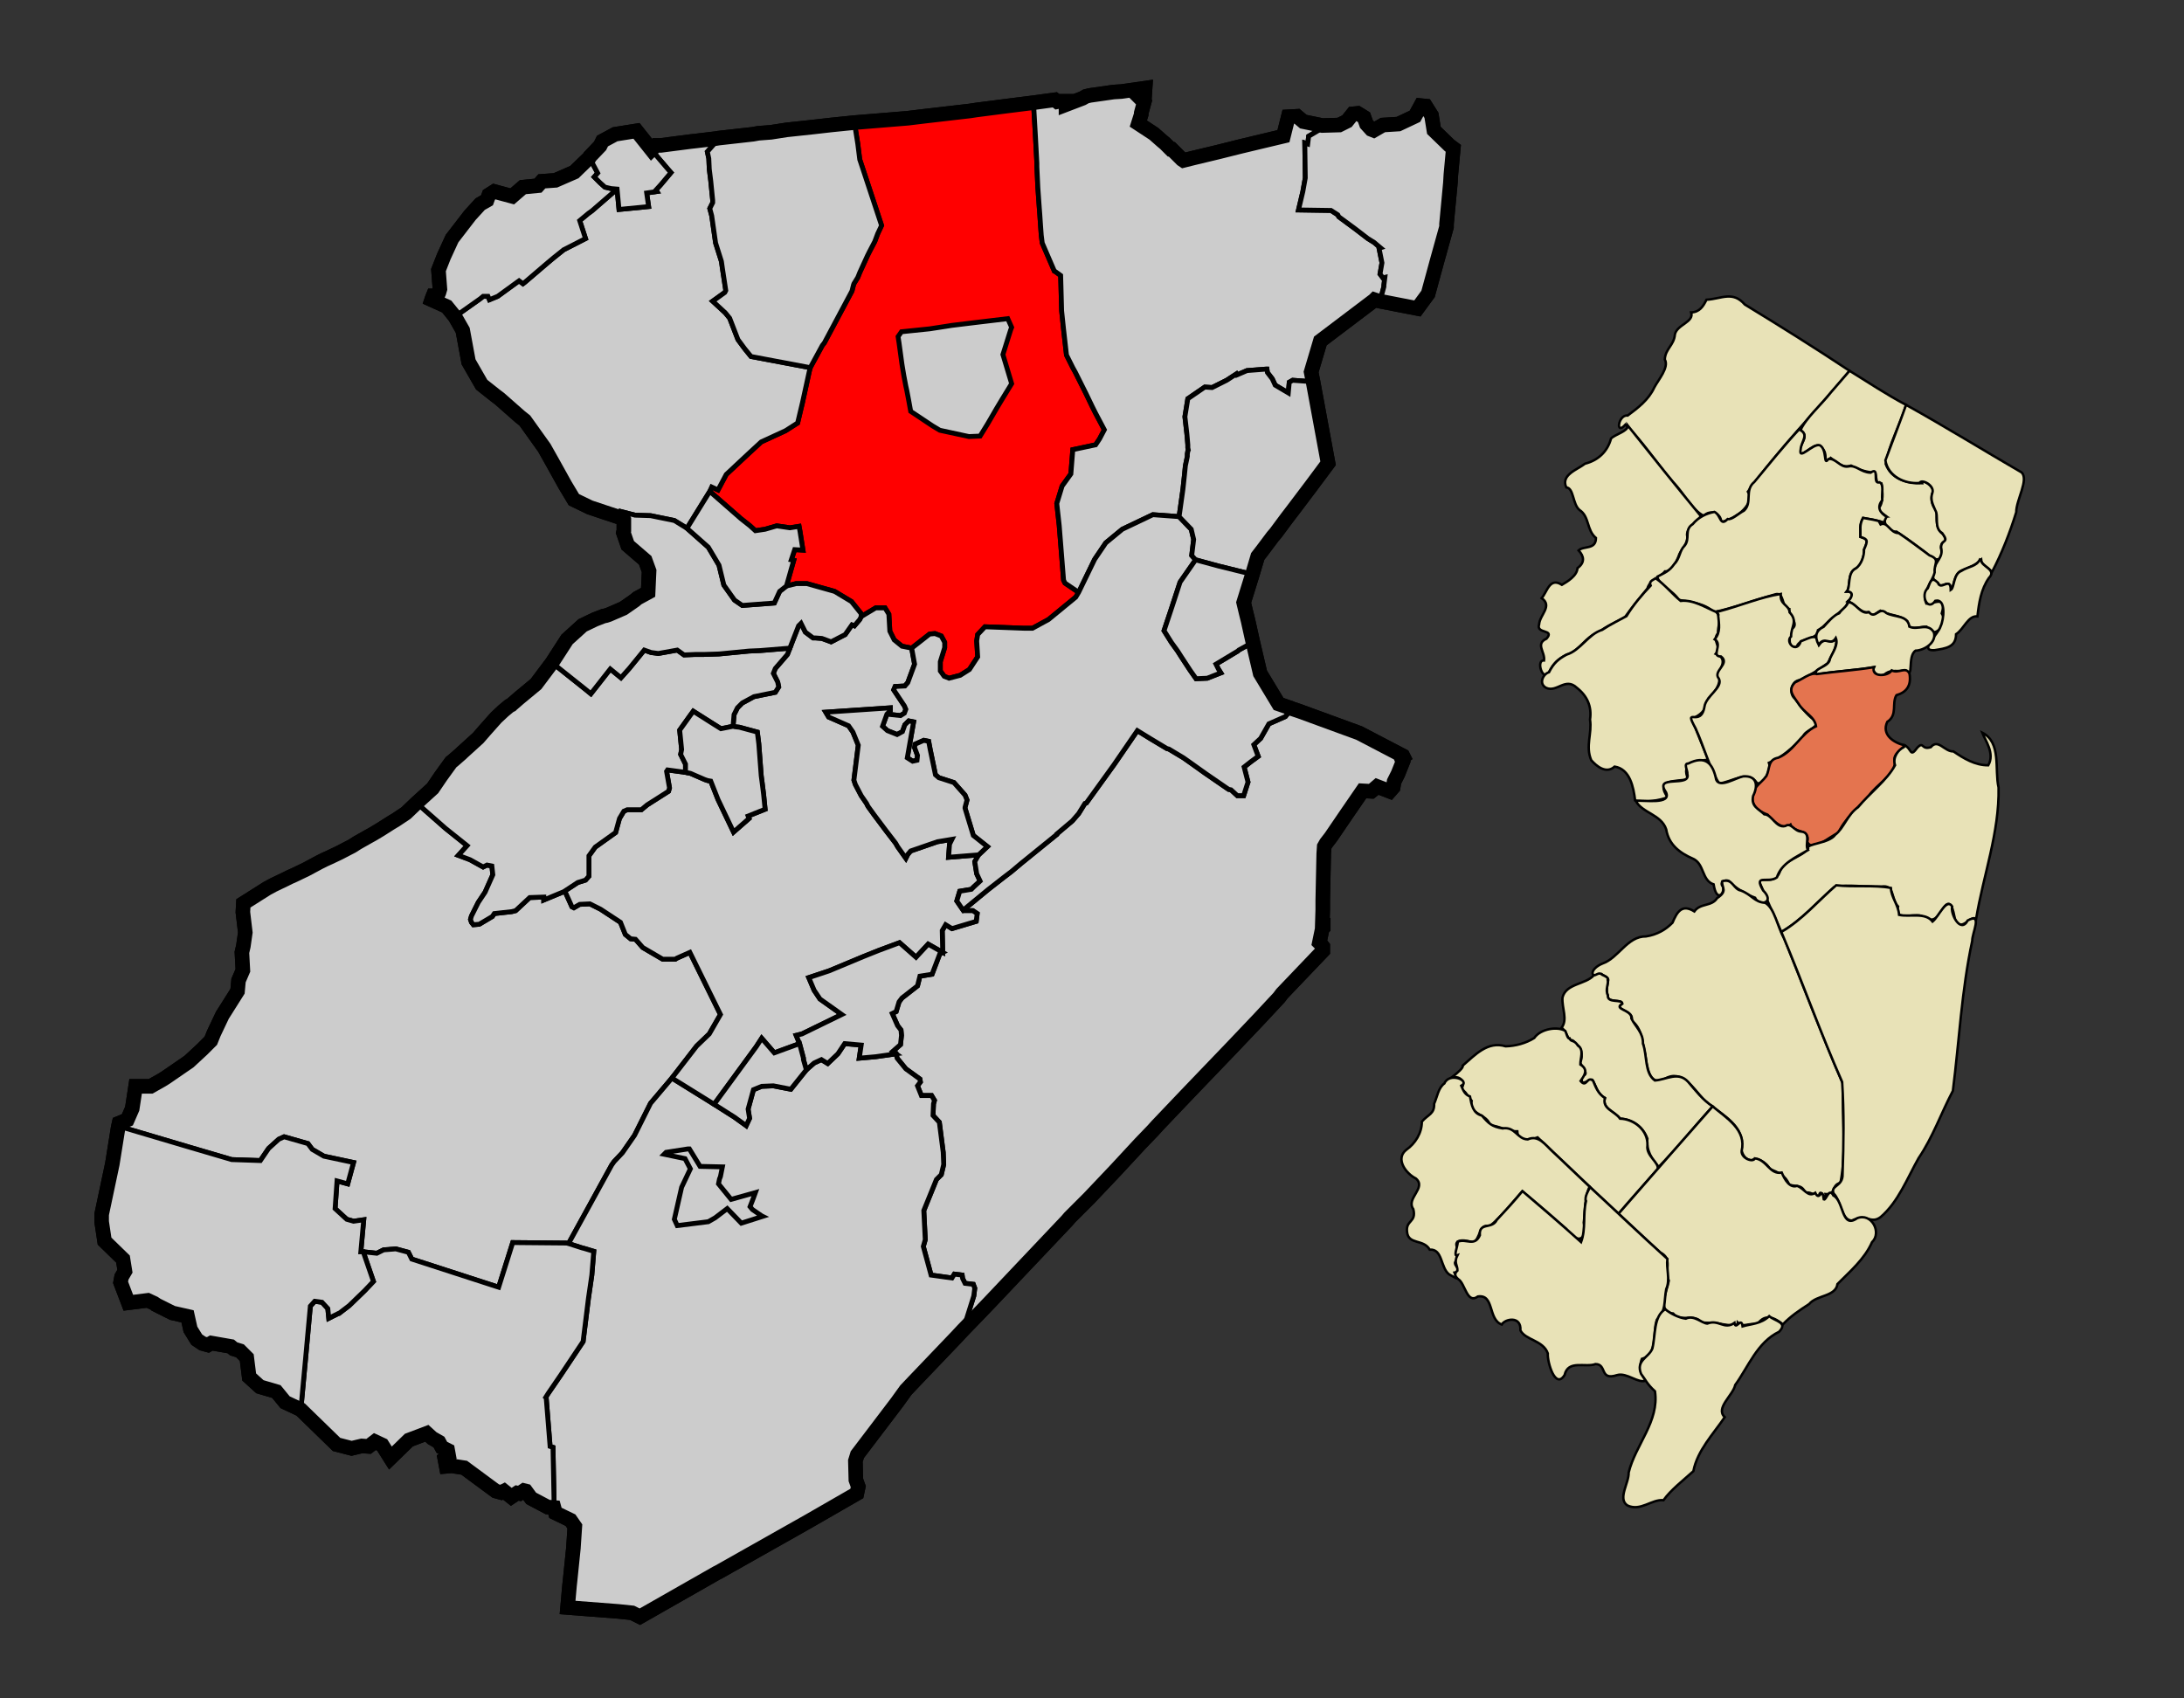
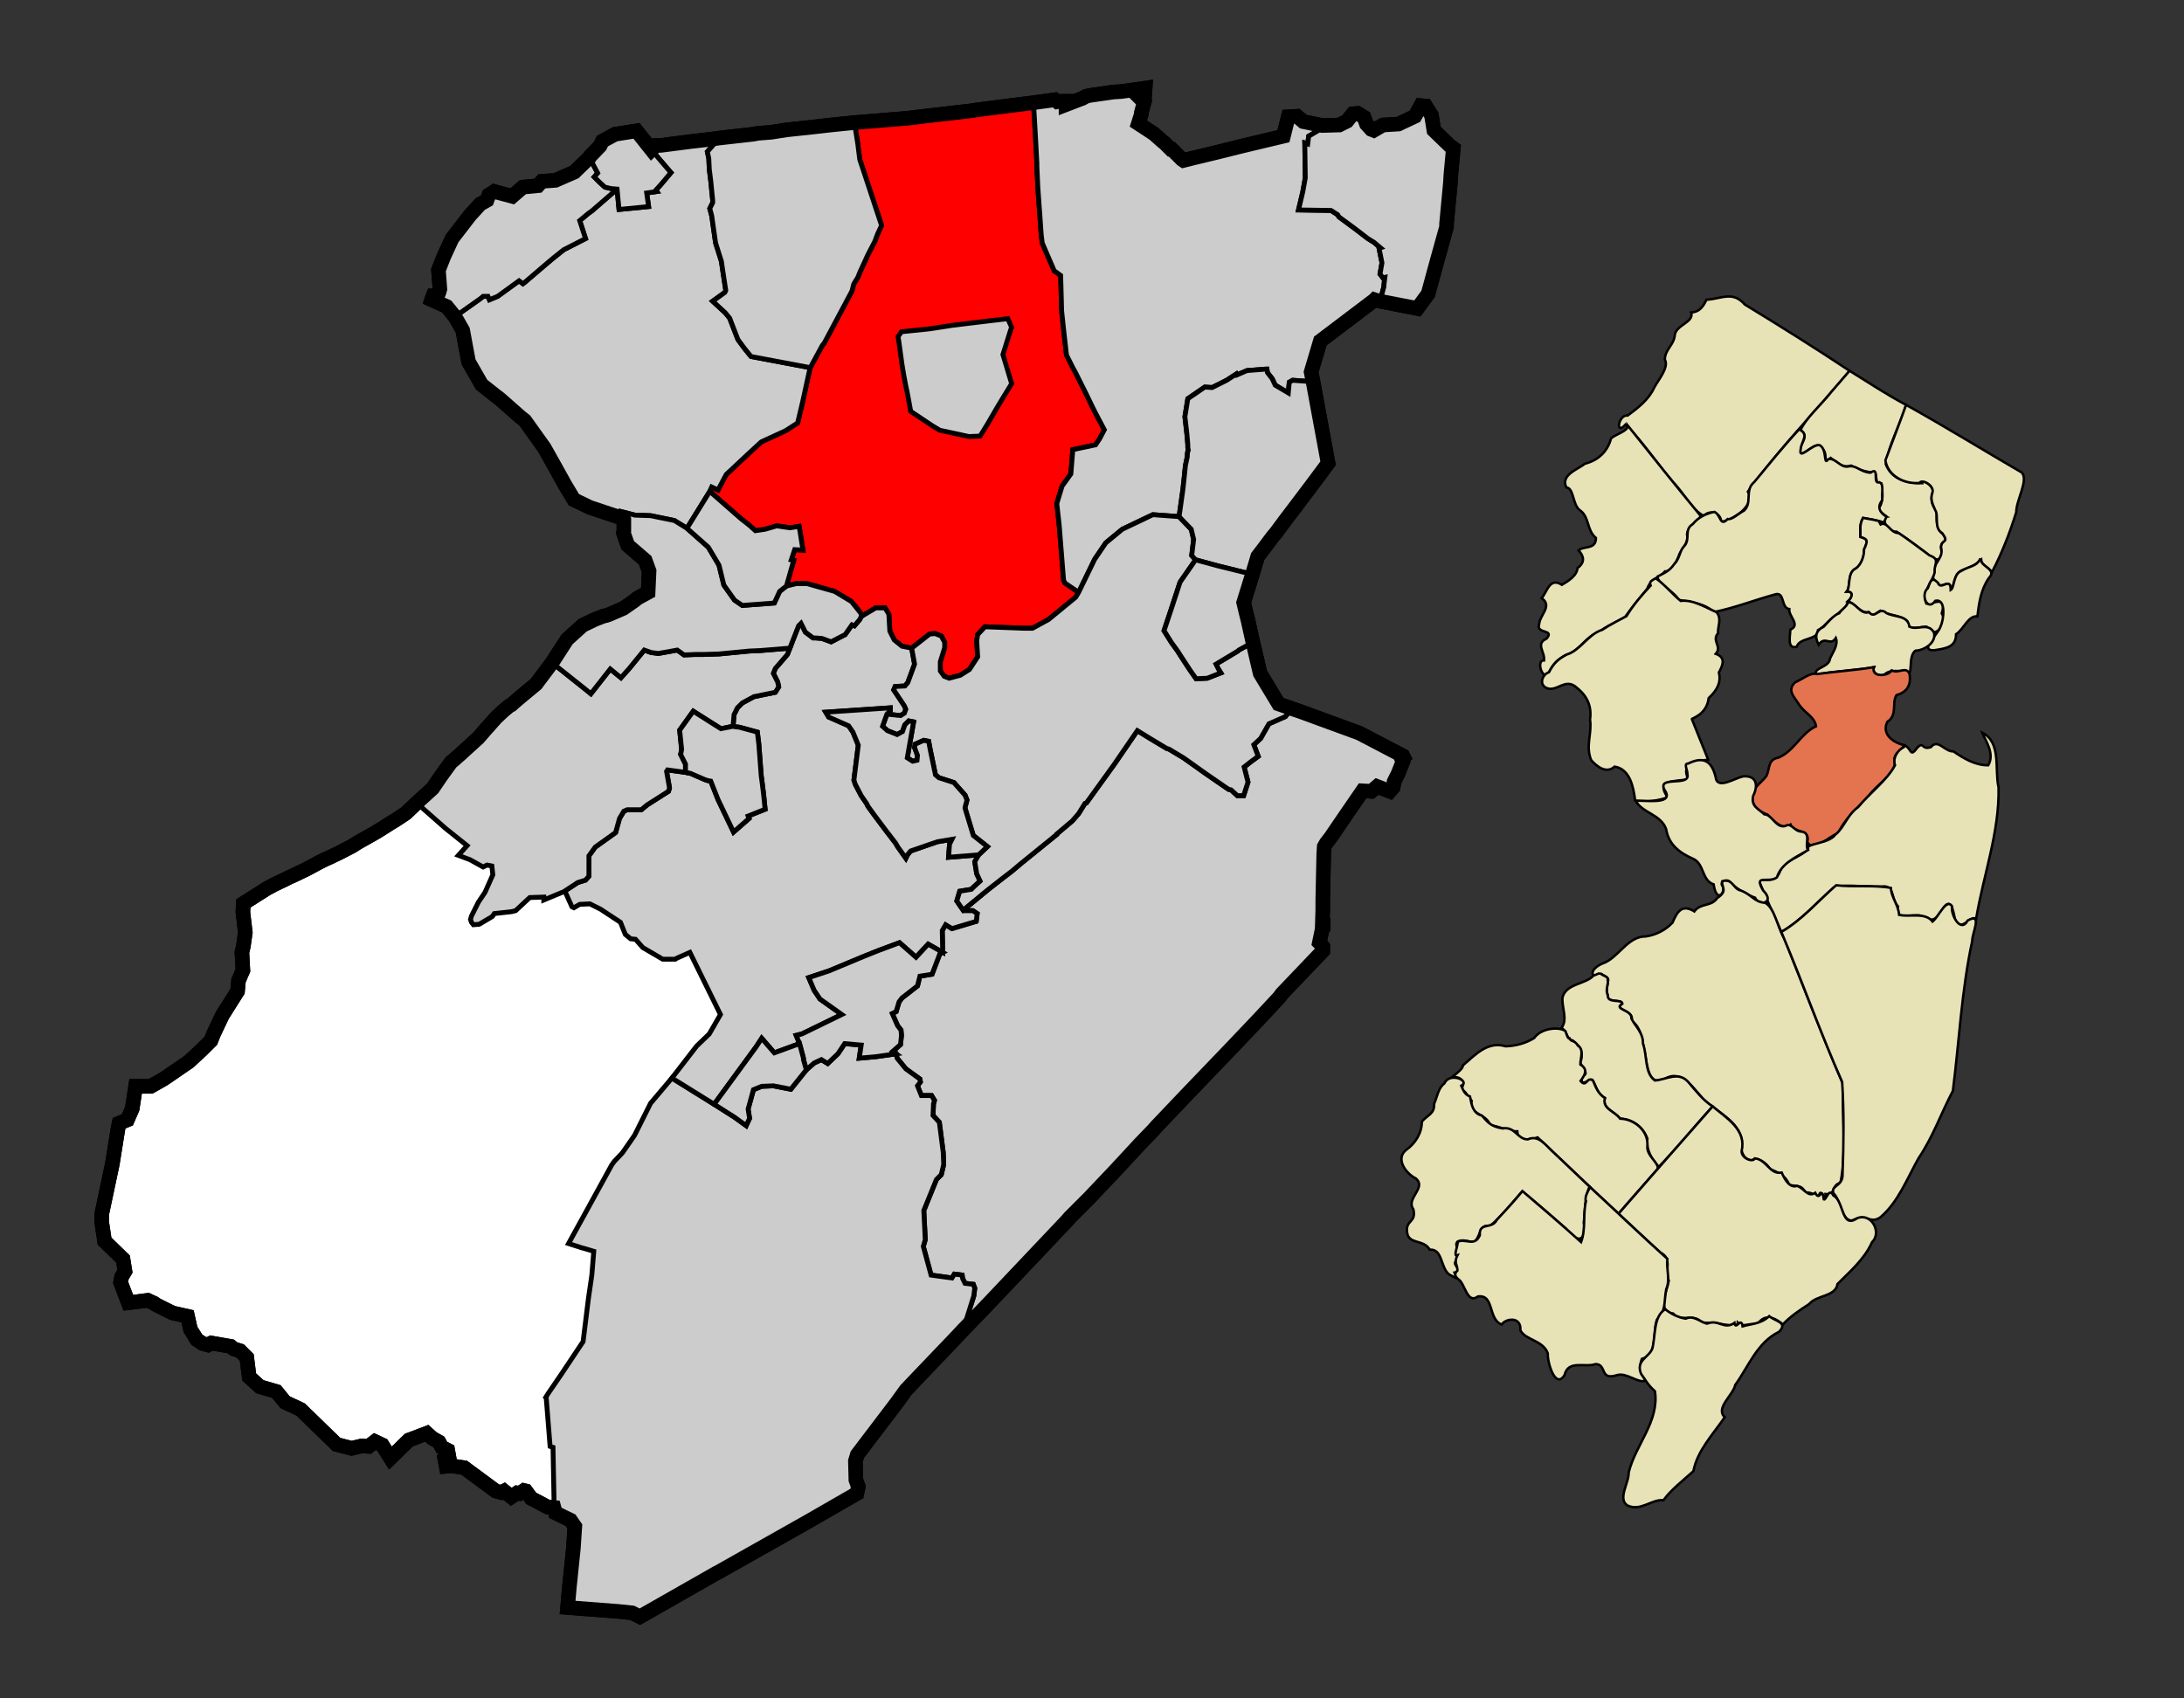
<svg xmlns="http://www.w3.org/2000/svg" version="1.0" width="450" height="350" id="svg2823">
  <rect width="100%" height="100%" fill="#333333" stroke="none" />
  <defs id="defs2878" />
  <path d="M 235.944,18.167 L 235.844,19.667 L 234.944,20.267 L 235.744,21.067 L 235.744,21.067 L 235.144,23.267 L 235.144,23.567 L 234.544,25.467 L 234.544,25.467 L 237.744,27.567 L 239.444,29.067 L 240.044,29.567 L 241.244,30.767 L 241.444,30.767 L 241.444,30.767 L 242.844,32.167 L 243.044,32.367 L 243.544,32.867 L 243.844,33.067 L 243.844,33.067 L 245.844,32.567 L 245.844,32.567 L 250.844,31.367 L 251.244,31.267 L 251.244,31.267 L 255.644,30.167 L 260.244,29.067 L 260.244,29.067 L 264.444,28.067 L 265.444,24.067 L 267.244,23.967 L 268.544,25.067 L 272.444,25.867 L 275.944,25.767 L 277.544,24.967 L 278.744,23.467 L 279.744,23.367 L 279.744,23.367 L 280.244,23.667 L 280.244,23.667 L 281.044,24.167 L 281.544,25.567 L 282.544,26.667 L 283.044,26.867 L 284.944,25.767 L 288.144,25.567 L 291.544,23.967 L 292.744,21.767 L 293.744,21.867 L 294.944,23.767 L 295.444,26.867 L 298.644,29.967 L 299.444,30.567 L 299.444,30.567 L 298.944,35.967 L 298.844,37.667 L 298.044,46.167 L 298.044,46.767 L 296.044,53.967 L 294.244,60.567 L 292.044,63.567 L 284.344,62.067 L 283.544,61.867 L 283.244,61.767 L 283.144,61.867 L 283.144,61.867 L 272.044,70.267 L 270.144,76.667 L 270.544,78.667 L 272.444,88.967 L 273.644,95.467 L 270.144,100.167 L 266.444,105.067 L 265.144,106.767 L 262.844,109.867 L 262.244,110.567 L 262.244,110.567 L 260.744,112.567 L 260.144,113.367 L 259.144,114.667 L 258.044,118.367 L 256.244,124.167 L 256.744,126.267 L 257.144,127.867 L 258.144,132.367 L 259.644,138.767 L 259.944,139.267 L 263.444,145.067 L 266.044,145.967 L 266.244,146.067 L 267.744,146.567 L 280.044,151.067 L 289.044,155.767 L 289.044,155.767 L 289.144,155.967 L 289.144,155.967 L 289.144,155.967 L 288.744,156.267 L 289.044,156.967 L 289.044,156.967 L 288.044,159.467 L 287.244,161.067 L 287.044,162.267 L 286.344,163.067 L 283.744,162.067 L 283.044,162.667 L 283.044,162.667 L 282.544,163.067 L 282.544,163.067 L 280.744,162.967 L 280.744,162.967 L 277.444,167.767 L 274.244,172.467 L 273.244,173.767 L 272.844,174.467 L 272.744,175.967 L 272.544,185.567 L 272.544,185.567 L 272.544,187.467 L 272.444,190.667 L 272.444,190.667 L 272.644,190.667 L 272.644,190.667 L 272.644,191.167 L 272.444,191.367 L 272.444,191.367 L 271.844,194.267 L 271.844,194.267 L 272.144,194.567 L 272.144,194.567 L 272.544,195.067 L 272.544,195.967 L 264.144,204.767 L 263.544,205.567 L 259.444,209.967 L 253.744,215.967 L 248.944,220.967 L 244.344,225.767 L 238.444,231.967 L 238.444,231.967 L 237.544,232.967 L 237.544,232.967 L 234.944,235.667 L 234.944,235.667 L 229.944,241.067 L 224.444,246.867 L 224.444,246.867 L 220.444,250.867 L 220.444,250.867 L 219.844,251.567 L 219.844,251.567 L 203.844,268.467 L 203.844,268.467 L 201.544,270.867 L 201.544,270.867 L 198.444,274.067 L 198.444,274.067 L 197.044,275.567 L 197.044,275.567 L 188.444,284.567 L 186.644,286.467 L 184.844,288.967 L 176.644,299.767 L 176.244,301.067 L 176.344,304.967 L 176.844,306.367 L 176.544,307.767 L 166.644,313.467 L 148.044,323.967 L 148.044,323.967 L 147.644,324.167 L 147.644,324.167 L 131.844,333.167 L 130.244,332.367 L 127.344,332.067 L 116.944,331.267 L 116.944,331.267 L 117.344,326.767 L 117.344,326.767 L 117.444,325.867 L 117.444,325.867 L 118.144,319.067 L 118.144,319.067 L 118.444,314.567 L 117.544,313.267 L 114.444,311.767 L 114.144,310.667 L 112.844,310.567 L 109.444,308.767 L 108.344,307.267 L 107.944,307.167 L 107.044,307.767 L 107.044,307.767 L 106.544,307.667 L 105.344,308.467 L 103.844,307.267 L 103.244,307.567 L 102.144,307.267 L 95.644,302.467 L 93.044,302.067 L 91.944,302.167 L 91.644,300.567 L 92.444,299.967 L 92.244,298.867 L 91.044,298.267 L 90.444,297.167 L 89.044,296.367 L 87.944,295.367 L 84.244,296.767 L 80.444,300.467 L 78.744,297.767 L 77.244,297.067 L 75.944,298.067 L 74.544,297.967 L 72.444,298.467 L 69.344,297.667 L 61.944,290.467 L 58.744,288.967 L 56.944,286.767 L 53.544,285.767 L 51.344,283.767 L 50.844,279.767 L 49.444,278.367 L 48.144,277.967 L 47.544,277.467 L 43.544,276.767 L 42.844,277.167 L 41.744,276.867 L 40.544,276.067 L 39.244,273.967 L 38.644,271.267 L 35.544,270.567 L 32.144,268.867 L 32.144,268.867 L 32.044,268.767 L 32.044,268.767 L 31.744,268.567 L 30.444,267.967 L 26.444,268.467 L 24.844,264.267 L 25.044,263.167 L 25.744,261.967 L 25.344,259.467 L 21.544,255.767 L 21.544,255.767 L 20.944,251.767 L 20.944,250.267 L 20.944,250.267 L 23.144,239.867 L 24.344,232.367 L 24.544,231.467 L 26.244,230.767 L 27.244,228.467 L 27.944,223.867 L 27.944,223.867 L 31.044,223.867 L 31.044,223.867 L 33.344,222.567 L 34.144,222.067 L 34.144,222.067 L 38.944,218.767 L 41.644,216.267 L 43.444,214.467 L 43.444,214.467 L 44.044,212.967 L 44.044,212.967 L 45.844,209.167 L 45.844,209.167 L 46.044,208.867 L 46.044,208.867 L 48.944,204.267 L 48.944,204.267 L 49.144,202.067 L 50.044,199.967 L 49.844,196.267 L 49.844,196.267 L 50.144,194.967 L 50.544,192.167 L 50.544,192.167 L 50.044,187.967 L 50.044,187.967 L 50.144,186.167 L 55.044,183.067 L 55.044,183.067 L 56.344,182.367 L 56.344,182.367 L 58.844,181.167 L 59.644,180.767 L 59.644,180.767 L 60.544,180.367 L 63.044,179.167 L 63.044,179.167 L 65.844,177.667 L 65.844,177.667 L 66.844,177.167 L 66.844,177.167 L 67.944,176.667 L 67.944,176.667 L 69.844,175.767 L 72.544,174.367 L 72.544,174.367 L 73.644,173.667 L 73.644,173.667 L 75.944,172.367 L 76.844,171.867 L 76.844,171.867 L 78.344,170.967 L 78.344,170.967 L 80.544,169.567 L 80.544,169.567 L 81.544,168.967 L 81.844,168.767 L 81.844,168.767 L 83.644,167.567 L 85.844,165.467 L 89.144,162.467 L 89.144,162.467 L 90.844,159.967 L 90.844,159.967 L 92.144,158.167 L 92.144,158.167 L 92.944,157.067 L 92.944,157.067 L 93.444,156.667 L 95.044,155.267 L 95.044,155.267 L 95.244,155.067 L 95.244,155.067 L 98.544,152.067 L 99.844,150.567 L 102.244,147.867 L 102.244,147.867 L 103.744,146.467 L 103.744,146.467 L 104.944,145.467 L 104.944,145.467 L 105.344,145.267 L 105.444,145.167 L 105.444,145.167 L 106.944,143.867 L 106.944,143.867 L 110.444,140.967 L 111.044,140.167 L 111.344,139.767 L 113.744,136.567 L 113.744,136.567 L 116.844,131.767 L 120.044,128.867 L 122.544,127.667 L 124.344,126.967 L 124.844,126.867 L 125.444,126.667 L 128.444,125.367 L 130.744,123.767 L 131.344,123.267 L 133.544,122.067 L 133.544,122.067 L 133.744,117.667 L 132.944,115.467 L 129.344,112.367 L 128.444,109.767 L 128.544,109.367 L 128.544,107.067 L 128.444,106.867 L 128.444,106.867 L 121.544,104.567 L 118.244,102.967 L 116.444,99.967 L 113.944,95.467 L 112.144,92.267 L 108.144,86.667 L 107.144,85.867 L 107.144,85.867 L 102.944,82.167 L 102.944,82.167 L 102.144,81.567 L 102.144,81.567 L 99.244,79.267 L 96.544,74.567 L 95.344,68.067 L 93.744,65.267 L 92.044,63.167 L 88.944,61.767 L 89.044,61.467 L 89.044,61.467 L 89.244,60.967 L 90.144,60.967 L 90.444,60.267 L 90.644,59.567 L 90.344,55.667 L 91.444,52.867 L 93.144,49.167 L 96.844,44.367 L 98.944,42.067 L 100.344,41.267 L 100.744,40.167 L 101.844,39.467 L 105.544,40.467 L 107.744,38.567 L 110.844,38.267 L 111.644,37.367 L 114.444,37.167 L 118.344,35.467 L 121.444,32.467 L 121.544,32.267 L 123.644,30.067 L 124.144,29.067 L 126.744,27.667 L 131.144,26.967 L 131.144,26.967 L 134.244,30.867 L 135.144,29.967 L 136.144,29.967 L 142.344,29.167 L 143.244,29.067 L 147.444,28.567 L 148.044,28.467 L 155.144,27.667 L 155.144,27.667 L 156.244,27.467 L 158.844,27.267 L 162.044,26.767 L 162.044,26.767 L 167.644,26.167 L 171.144,25.767 L 176.044,25.267 L 187.044,24.367 L 190.344,23.967 L 199.844,22.867 L 201.144,22.667 L 207.344,21.867 L 212.944,21.167 L 217.344,20.567 L 217.344,20.567 L 217.844,20.967 L 218.344,20.867 L 219.644,20.867 L 219.644,21.567 L 219.644,21.567 L 223.044,20.267 L 223.744,19.867 L 223.744,19.867 L 224.544,19.667 L 229.444,18.967 L 231.044,18.867 L 235.944,18.167 z " style="fill:#ffffff;fill-opacity:1;fill-rule:evenodd;stroke:#000000;stroke-width:3px;stroke-linecap:butt;stroke-linejoin:miter;stroke-opacity:1" id="023" />
  <path d="M 266.044,145.967 L 266.244,146.067 L 267.744,146.567 L 280.044,151.067 L 289.044,155.767 L 289.044,155.767 L 289.144,155.967 L 289.144,155.967 L 289.144,155.967 L 288.744,156.267 L 289.044,156.967 L 289.044,156.967 L 288.044,159.467 L 287.244,161.067 L 287.044,162.267 L 286.344,163.067 L 283.744,162.067 L 283.044,162.667 L 283.044,162.667 L 282.544,163.067 L 282.544,163.067 L 280.744,162.967 L 280.744,162.967 L 277.444,167.767 L 274.244,172.467 L 273.244,173.767 L 272.844,174.467 L 272.744,175.967 L 272.744,175.967 L 272.544,185.567 L 272.544,185.567 L 272.544,187.467 L 272.444,190.667 L 272.444,190.667 L 272.644,190.667 L 272.644,190.667 L 272.644,191.167 L 272.444,191.367 L 272.444,191.367 L 271.844,194.267 L 271.844,194.267 L 272.144,194.567 L 272.144,194.567 L 272.544,195.067 L 272.544,195.967 L 272.544,195.967 L 264.144,204.767 L 263.544,205.567 L 263.544,205.567 L 259.444,209.967 L 253.744,215.967 L 248.944,220.967 L 244.344,225.767 L 238.444,231.967 L 238.444,231.967 L 237.544,232.967 L 237.544,232.967 L 234.944,235.667 L 234.944,235.667 L 229.944,241.067 L 224.444,246.867 L 224.444,246.867 L 220.444,250.867 L 220.444,250.867 L 219.844,251.567 L 219.844,251.567 L 203.844,268.467 L 203.844,268.467 L 201.544,270.867 L 201.544,270.867 L 198.444,274.067 L 198.444,274.067 L 200.644,267.067 L 200.844,265.467 L 200.544,264.667 L 198.844,264.467 L 198.344,263.467 L 198.244,262.767 L 196.644,262.567 L 196.144,263.367 L 191.844,262.767 L 190.244,256.867 L 190.644,255.467 L 190.344,249.467 L 192.944,243.067 L 193.944,242.067 L 194.444,239.967 L 194.344,237.467 L 193.544,231.267 L 192.244,229.867 L 192.344,227.467 L 192.544,226.767 L 191.944,225.767 L 189.844,225.767 L 189.044,223.767 L 189.644,222.967 L 189.544,222.367 L 186.644,220.267 L 184.844,218.067 L 184.644,217.167 L 184.644,217.167 L 183.944,216.667 L 185.544,215.267 L 185.744,213.367 L 185.644,212.267 L 184.944,211.367 L 183.844,208.867 L 184.644,208.467 L 184.644,208.467 L 185.244,206.467 L 185.844,205.667 L 189.044,203.167 L 189.544,201.167 L 192.044,200.767 L 192.044,200.767 L 193.644,196.567 L 194.244,196.267 L 194.244,196.267 L 194.144,191.767 L 194.844,190.567 L 196.144,191.367 L 196.144,191.367 L 201.144,189.867 L 201.344,188.267 L 200.444,187.667 L 198.644,187.667 L 198.444,187.567 L 198.444,187.567 L 203.544,183.367 L 203.544,183.367 L 206.744,180.867 L 208.444,179.567 L 210.344,177.967 L 217.744,171.967 L 217.744,171.867 L 220.944,169.167 L 222.244,167.667 L 222.244,167.667 L 223.544,165.567 L 223.844,165.467 L 229.544,157.567 L 229.544,157.567 L 234.344,150.567 L 234.344,150.567 L 236.944,152.167 L 237.944,152.767 L 240.444,154.267 L 240.844,154.367 L 240.844,154.367 L 243.844,156.167 L 245.544,157.367 L 246.944,158.367 L 248.344,159.367 L 253.144,162.667 L 253.644,162.767 L 254.944,163.967 L 256.244,163.967 L 257.144,161.167 L 256.344,158.067 L 257.744,156.967 L 259.244,155.867 L 258.344,153.467 L 259.744,152.167 L 261.444,149.167 L 264.844,147.667 L 265.644,146.667 L 266.044,145.967 z " style="fill:#cccccc;fill-opacity:1;fill-rule:evenodd;stroke:#000000;stroke-width:1px;stroke-linecap:butt;stroke-linejoin:miter;stroke-opacity:1" id="54705" />
-   <path d="M 85.844,165.467 L 91.744,170.667 L 96.244,174.267 L 96.244,174.267 L 94.444,176.267 L 94.444,176.267 L 96.844,177.167 L 99.544,178.667 L 100.344,178.267 L 101.344,178.467 L 101.544,180.267 L 99.944,183.867 L 98.544,185.967 L 97.144,188.767 L 96.944,189.467 L 97.144,190.067 L 97.144,190.067 L 97.544,190.567 L 98.744,190.467 L 101.444,188.867 L 101.844,188.267 L 105.444,187.867 L 105.444,187.867 L 106.244,187.667 L 109.144,184.967 L 112.044,184.867 L 112.044,185.467 L 116.144,183.767 L 116.144,183.767 L 116.444,183.767 L 117.844,186.867 L 118.244,187.067 L 119.444,186.367 L 121.544,186.267 L 123.744,187.367 L 127.844,190.067 L 128.844,192.567 L 129.944,193.467 L 129.944,193.467 L 130.944,193.567 L 132.444,195.267 L 136.544,197.667 L 139.144,197.667 L 139.444,197.467 L 142.144,196.267 L 142.144,196.267 L 148.444,209.067 L 148.444,209.067 L 146.144,213.067 L 143.544,215.567 L 138.444,222.167 L 138.444,222.167 L 134.044,227.367 L 134.044,227.367 L 130.744,233.967 L 128.244,237.567 L 126.544,239.367 L 126.044,240.067 L 126.044,240.067 L 120.444,250.267 L 117.144,256.267 L 117.144,256.267 L 116.744,256.167 L 105.644,256.067 L 105.644,256.067 L 102.744,265.267 L 102.744,265.267 L 84.844,259.467 L 84.144,258.067 L 81.544,257.367 L 79.044,257.567 L 77.644,258.267 L 74.844,257.967 L 74.844,257.967 L 74.344,257.967 L 74.344,257.967 L 74.944,251.367 L 72.844,251.667 L 71.444,251.267 L 69.044,249.067 L 69.044,249.067 L 69.444,243.367 L 71.644,243.967 L 72.844,239.567 L 72.844,239.567 L 66.744,238.267 L 64.344,236.867 L 63.444,235.667 L 63.444,235.667 L 58.544,234.267 L 57.444,234.767 L 55.344,236.667 L 53.644,239.167 L 47.744,238.967 L 39.244,236.467 L 39.244,236.467 L 25.744,232.467 L 24.344,232.367 L 24.344,232.367 L 24.544,231.467 L 26.244,230.767 L 27.244,228.467 L 27.944,223.867 L 27.944,223.867 L 31.044,223.867 L 31.044,223.867 L 33.344,222.567 L 34.144,222.067 L 34.144,222.067 L 38.944,218.767 L 41.644,216.267 L 43.444,214.467 L 43.444,214.467 L 44.044,212.967 L 44.044,212.967 L 45.844,209.167 L 45.844,209.167 L 46.044,208.867 L 46.044,208.867 L 48.944,204.267 L 48.944,204.267 L 49.144,202.067 L 50.044,199.967 L 49.844,196.267 L 49.844,196.267 L 50.144,194.967 L 50.544,192.167 L 50.544,192.167 L 50.044,187.967 L 50.044,187.967 L 50.144,186.167 L 55.044,183.067 L 55.044,183.067 L 56.344,182.367 L 56.344,182.367 L 58.844,181.167 L 59.644,180.767 L 59.644,180.767 L 60.544,180.367 L 63.044,179.167 L 63.044,179.167 L 65.844,177.667 L 65.844,177.667 L 66.844,177.167 L 66.844,177.167 L 67.944,176.667 L 67.944,176.667 L 69.844,175.767 L 72.544,174.367 L 72.544,174.367 L 73.644,173.667 L 73.644,173.667 L 75.944,172.367 L 76.844,171.867 L 76.844,171.867 L 78.344,170.967 L 78.344,170.967 L 80.544,169.567 L 80.544,169.567 L 81.544,168.967 L 81.844,168.767 L 81.844,168.767 L 83.644,167.567 L 85.844,165.467 z " style="fill:#cccccc;fill-opacity:1;fill-rule:evenodd;stroke:#000000;stroke-width:1px;stroke-linecap:butt;stroke-linejoin:miter;stroke-opacity:1" id="68790" />
  <path d="M 184.644,217.167 L 184.844,218.067 L 186.644,220.267 L 189.544,222.367 L 189.644,222.967 L 189.044,223.767 L 189.844,225.767 L 191.944,225.767 L 192.544,226.767 L 192.344,227.467 L 192.244,229.867 L 193.544,231.267 L 194.344,237.467 L 194.444,239.967 L 193.944,242.067 L 192.944,243.067 L 190.344,249.467 L 190.644,255.467 L 190.244,256.867 L 191.844,262.767 L 196.144,263.367 L 196.644,262.567 L 198.244,262.767 L 198.344,263.467 L 198.844,264.467 L 200.544,264.667 L 200.844,265.467 L 200.644,267.067 L 198.444,274.067 L 198.444,274.067 L 197.044,275.567 L 197.044,275.567 L 188.444,284.567 L 186.644,286.467 L 184.844,288.967 L 176.644,299.767 L 176.244,301.067 L 176.344,304.967 L 176.844,306.367 L 176.544,307.767 L 166.644,313.467 L 166.644,313.467 L 148.044,323.967 L 148.044,323.967 L 147.644,324.167 L 147.644,324.167 L 131.844,333.167 L 130.244,332.367 L 127.344,332.067 L 116.944,331.267 L 116.944,331.267 L 117.344,326.767 L 117.344,326.767 L 117.444,325.867 L 117.444,325.867 L 118.144,319.067 L 118.144,319.067 L 118.444,314.567 L 117.544,313.267 L 114.444,311.767 L 114.144,310.667 L 114.144,310.667 L 114.144,308.667 L 114.144,308.667 L 113.944,298.267 L 113.344,298.067 L 112.544,288.067 L 112.444,287.967 L 112.944,287.167 L 115.544,283.367 L 115.544,283.367 L 120.144,276.467 L 121.244,267.567 L 121.944,262.767 L 122.344,257.867 L 120.344,257.267 L 120.344,257.267 L 119.944,257.167 L 117.144,256.267 L 117.144,256.267 L 120.444,250.267 L 126.044,240.067 L 126.044,240.067 L 126.544,239.367 L 128.244,237.567 L 130.744,233.967 L 134.044,227.367 L 134.044,227.367 L 138.444,222.167 L 138.444,222.167 L 147.144,227.567 L 147.144,227.567 L 150.444,229.667 L 151.244,230.167 L 153.744,231.967 L 153.744,231.967 L 154.444,230.467 L 154.144,228.567 L 155.244,224.567 L 156.944,223.867 L 159.344,223.767 L 162.944,224.467 L 166.144,220.467 L 166.144,220.467 L 167.744,219.067 L 167.744,219.067 L 169.244,218.367 L 170.544,219.167 L 172.644,217.167 L 174.044,215.067 L 177.444,215.367 L 177.044,218.067 L 180.444,217.767 L 184.644,217.167 z " style="fill:#cccccc;fill-opacity:1;fill-rule:evenodd;stroke:#000000;stroke-width:1px;stroke-linecap:butt;stroke-linejoin:miter;stroke-opacity:1" id="47280" />
  <path d="M 212.944,21.167 L 213.044,22.867 L 213.344,28.067 L 213.344,28.067 L 213.644,33.667 L 213.644,34.367 L 213.844,38.667 L 214.144,42.867 L 214.244,44.167 L 214.344,45.667 L 214.544,48.467 L 214.744,50.067 L 217.244,55.867 L 217.444,55.967 L 217.444,55.967 L 218.544,56.767 L 218.744,64.067 L 219.144,67.867 L 219.744,73.167 L 221.044,75.767 L 221.544,76.667 L 223.744,81.067 L 225.044,83.767 L 225.744,85.167 L 227.544,88.567 L 227.544,88.567 L 226.544,90.467 L 225.744,91.667 L 221.044,92.667 L 221.044,92.667 L 220.644,97.667 L 218.844,100.167 L 217.744,103.767 L 218.244,108.267 L 219.144,119.567 L 219.444,120.167 L 222.244,122.067 L 222.244,122.067 L 221.644,123.067 L 216.044,127.667 L 212.744,129.467 L 210.944,129.467 L 202.944,129.167 L 201.444,130.767 L 201.244,132.067 L 201.444,135.367 L 199.744,137.967 L 197.844,139.167 L 195.544,139.767 L 194.544,139.367 L 193.744,138.267 L 193.744,136.367 L 194.644,133.467 L 194.644,132.367 L 193.944,131.067 L 192.644,130.567 L 191.544,130.667 L 187.844,133.567 L 187.844,133.567 L 185.844,133.167 L 184.244,131.867 L 183.344,130.067 L 183.144,126.567 L 182.344,125.267 L 180.444,125.267 L 177.444,127.067 L 177.444,127.067 L 177.444,126.467 L 177.444,126.467 L 175.444,123.967 L 171.944,121.867 L 166.244,120.267 L 164.044,120.267 L 162.044,120.767 L 162.044,120.767 L 163.544,115.467 L 163.044,115.367 L 163.744,113.267 L 163.744,113.267 L 165.444,113.367 L 165.444,113.367 L 164.844,109.567 L 164.644,108.467 L 164.644,108.467 L 162.744,108.767 L 160.044,108.367 L 157.644,109.067 L 155.644,109.367 L 155.644,109.367 L 154.544,108.367 L 152.644,106.867 L 152.644,106.867 L 146.244,101.267 L 146.244,101.267 L 146.644,100.367 L 147.944,100.967 L 149.644,97.767 L 154.244,93.467 L 156.844,91.067 L 161.844,88.767 L 164.344,87.167 L 165.344,82.967 L 166.744,76.567 L 166.844,76.167 L 166.944,75.767 L 166.944,75.767 L 169.444,71.167 L 169.844,70.667 L 175.544,59.967 L 175.844,58.767 L 175.944,58.467 L 176.744,57.167 L 177.144,56.167 L 178.744,52.667 L 179.144,51.867 L 180.244,49.767 L 180.844,48.167 L 181.644,46.467 L 181.644,46.467 L 177.944,35.267 L 177.144,32.867 L 176.744,29.667 L 176.044,25.267 L 176.044,25.267 L 187.044,24.367 L 190.344,23.967 L 199.844,22.867 L 199.844,22.867 L 201.144,22.667 L 207.344,21.867 L 212.944,21.167 z " style="fill:#ff0000;fill-opacity:1;fill-rule:evenodd;stroke:#000000;stroke-width:1px;stroke-linecap:butt;stroke-linejoin:miter;stroke-opacity:1" id="20230" />
  <path d="M 187.844,133.567 L 188.444,136.867 L 187.044,140.667 L 186.444,141.367 L 184.444,141.467 L 184.144,142.167 L 186.344,145.467 L 186.644,146.167 L 186.344,146.967 L 185.544,147.467 L 182.744,147.167 L 182.744,147.167 L 183.444,146.467 L 183.444,145.867 L 170.144,146.767 L 170.144,146.767 L 170.744,147.767 L 174.844,149.567 L 175.744,150.867 L 176.844,153.567 L 175.944,160.767 L 176.244,161.667 L 177.444,163.967 L 178.544,165.567 L 178.844,166.167 L 180.144,167.967 L 182.544,171.167 L 184.544,173.767 L 184.944,174.467 L 186.644,176.867 L 186.644,176.867 L 187.044,176.067 L 187.644,175.367 L 187.644,175.367 L 193.144,173.467 L 196.144,172.967 L 196.144,172.967 L 195.644,173.967 L 195.444,176.667 L 195.444,176.667 L 201.644,176.167 L 201.644,176.167 L 200.844,177.567 L 201.244,180.067 L 201.944,181.567 L 200.644,182.767 L 200.144,183.267 L 197.744,183.667 L 197.144,185.667 L 198.444,187.567 L 198.444,187.567 L 198.644,187.667 L 200.444,187.667 L 201.344,188.267 L 201.144,189.867 L 196.144,191.367 L 196.144,191.367 L 194.844,190.567 L 194.144,191.767 L 194.244,196.267 L 194.244,196.267 L 191.244,194.567 L 188.744,197.267 L 185.344,194.267 L 185.344,194.267 L 181.044,195.867 L 178.044,197.067 L 170.844,200.067 L 166.644,201.467 L 166.644,201.467 L 167.744,204.067 L 168.944,205.867 L 173.444,209.067 L 173.444,209.067 L 165.244,213.067 L 164.044,213.367 L 164.744,215.067 L 164.744,215.067 L 159.544,216.967 L 156.944,213.967 L 155.844,215.667 L 147.144,227.567 L 147.144,227.567 L 138.444,222.167 L 138.444,222.167 L 143.544,215.567 L 146.144,213.067 L 148.444,209.067 L 148.444,209.067 L 142.144,196.267 L 142.144,196.267 L 139.444,197.467 L 139.144,197.667 L 136.544,197.667 L 132.444,195.267 L 130.944,193.567 L 129.944,193.467 L 129.944,193.467 L 128.844,192.567 L 127.844,190.067 L 123.744,187.367 L 121.544,186.267 L 119.444,186.367 L 118.244,187.067 L 117.844,186.867 L 116.444,183.767 L 116.144,183.767 L 116.144,183.767 L 119.044,181.867 L 120.644,181.367 L 121.344,180.567 L 121.344,176.367 L 122.644,174.567 L 126.844,171.567 L 127.644,168.667 L 128.544,167.167 L 129.244,166.867 L 132.144,166.867 L 133.344,165.867 L 133.344,165.867 L 137.744,163.067 L 137.944,162.367 L 137.344,158.967 L 137.544,158.667 L 141.244,159.167 L 141.244,159.167 L 142.244,159.367 L 145.244,160.667 L 145.844,160.867 L 145.844,160.867 L 146.444,160.967 L 147.944,164.767 L 151.144,171.467 L 154.344,168.667 L 154.344,168.667 L 154.144,168.167 L 154.144,168.167 L 157.644,166.767 L 157.644,166.767 L 157.344,163.767 L 157.044,161.367 L 156.844,159.867 L 156.344,153.267 L 156.344,153.267 L 156.044,150.867 L 152.344,149.867 L 151.444,149.767 L 151.044,149.667 L 151.044,149.667 L 151.244,147.267 L 151.944,145.867 L 152.944,144.867 L 155.344,143.567 L 159.744,142.667 L 160.444,141.567 L 160.244,140.567 L 159.344,138.767 L 159.744,137.767 L 162.244,134.867 L 162.744,133.567 L 162.744,133.567 L 164.544,128.967 L 165.044,128.467 L 165.944,130.267 L 167.544,131.467 L 168.044,131.467 L 169.344,131.567 L 171.244,132.267 L 174.144,130.767 L 175.544,128.767 L 176.044,128.967 L 177.144,127.667 L 177.144,127.667 L 177.444,127.067 L 177.444,127.067 L 180.444,125.267 L 182.344,125.267 L 183.144,126.567 L 183.344,130.067 L 184.244,131.867 L 185.844,133.167 L 187.844,133.567 z " style="fill:#cccccc;fill-opacity:1;fill-rule:evenodd;stroke:#000000;stroke-width:1px;stroke-linecap:butt;stroke-linejoin:miter;stroke-opacity:1" id="19000" />
  <path d="M 235.944,18.167 L 235.844,19.667 L 234.944,20.267 L 235.744,21.067 L 235.744,21.067 L 235.144,23.267 L 235.144,23.567 L 234.544,25.467 L 234.544,25.467 L 237.744,27.567 L 239.444,29.067 L 240.044,29.567 L 241.244,30.767 L 241.444,30.767 L 241.444,30.767 L 242.844,32.167 L 243.044,32.367 L 243.544,32.867 L 243.844,33.067 L 243.844,33.067 L 245.844,32.567 L 245.844,32.567 L 250.844,31.367 L 251.244,31.267 L 251.244,31.267 L 255.644,30.167 L 260.244,29.067 L 260.244,29.067 L 264.444,28.067 L 265.444,24.067 L 265.444,24.067 L 267.244,23.967 L 268.544,25.067 L 272.444,25.867 L 272.444,25.867 L 272.344,26.467 L 269.644,28.067 L 269.444,29.667 L 269.444,29.667 L 268.844,29.467 L 268.944,36.667 L 268.444,39.467 L 268.444,39.467 L 267.544,43.267 L 267.544,43.267 L 274.244,43.367 L 275.644,44.267 L 275.844,44.667 L 279.244,47.167 L 281.844,49.167 L 283.144,49.967 L 283.844,50.567 L 284.444,51.067 L 284.444,51.067 L 284.144,51.167 L 284.144,51.167 L 284.744,54.167 L 284.344,56.467 L 284.944,57.267 L 285.344,57.167 L 285.344,57.167 L 285.144,58.767 L 285.144,59.067 L 285.144,59.067 L 284.344,62.067 L 284.344,62.067 L 283.544,61.867 L 283.244,61.767 L 283.144,61.867 L 283.144,61.867 L 272.044,70.267 L 270.144,76.667 L 270.544,78.667 L 270.544,78.667 L 267.744,78.467 L 267.744,78.467 L 267.744,78.467 L 266.344,78.367 L 265.644,78.767 L 265.444,80.967 L 262.744,79.367 L 262.744,79.367 L 262.144,78.067 L 261.144,76.767 L 261.044,76.067 L 260.844,76.067 L 260.844,76.067 L 256.944,76.367 L 254.844,77.267 L 254.844,77.267 L 254.744,77.067 L 252.744,78.367 L 252.744,78.367 L 249.744,79.867 L 248.244,79.767 L 244.744,82.167 L 244.144,85.867 L 244.544,89.367 L 244.644,90.467 L 244.744,91.667 L 244.744,92.267 L 244.844,92.767 L 244.744,92.967 L 244.644,93.567 L 244.644,94.067 L 244.244,95.967 L 244.244,95.967 L 244.044,97.967 L 243.744,100.767 L 242.944,106.467 L 242.944,106.467 L 237.544,106.067 L 231.244,109.067 L 227.844,111.867 L 225.544,115.267 L 222.244,122.067 L 222.244,122.067 L 219.444,120.167 L 219.144,119.567 L 218.244,108.267 L 217.744,103.767 L 218.844,100.167 L 220.644,97.667 L 221.044,92.667 L 221.044,92.667 L 225.744,91.667 L 226.544,90.467 L 227.544,88.567 L 227.544,88.567 L 225.744,85.167 L 225.044,83.767 L 223.744,81.067 L 221.544,76.667 L 221.044,75.767 L 219.744,73.167 L 219.144,67.867 L 218.744,64.067 L 218.544,56.767 L 217.444,55.967 L 217.444,55.967 L 217.244,55.867 L 214.744,50.067 L 214.544,48.467 L 214.344,45.667 L 214.244,44.167 L 214.144,42.867 L 213.844,38.667 L 213.644,34.367 L 213.644,33.667 L 213.344,28.067 L 213.344,28.067 L 213.044,22.867 L 212.944,21.167 L 212.944,21.167 L 217.344,20.567 L 217.344,20.567 L 217.844,20.967 L 218.344,20.867 L 219.644,20.867 L 219.644,21.567 L 219.644,21.567 L 223.044,20.267 L 223.744,19.867 L 223.744,19.867 L 224.544,19.667 L 229.444,18.967 L 231.044,18.867 L 235.944,18.167 z " style="fill:#cccccc;fill-opacity:1;fill-rule:evenodd;stroke:#000000;stroke-width:1px;stroke-linecap:butt;stroke-linejoin:miter;stroke-opacity:1" id="82000" />
  <path d="M 242.944,106.467 L 245.444,109.067 L 245.944,111.167 L 245.544,114.467 L 246.344,115.367 L 246.344,115.367 L 243.144,119.967 L 241.444,125.167 L 239.844,129.967 L 241.344,132.367 L 242.644,134.167 L 243.344,135.267 L 245.244,138.167 L 246.444,139.867 L 248.744,139.767 L 251.544,138.667 L 251.544,138.667 L 251.044,137.867 L 250.544,136.867 L 250.544,136.867 L 255.044,134.167 L 255.044,134.167 L 255.244,133.967 L 258.144,132.367 L 258.144,132.367 L 259.644,138.767 L 259.944,139.267 L 263.444,145.067 L 266.044,145.967 L 266.044,145.967 L 265.644,146.667 L 264.844,147.667 L 261.444,149.167 L 259.744,152.167 L 258.344,153.467 L 259.244,155.867 L 257.744,156.967 L 256.344,158.067 L 257.144,161.167 L 256.244,163.967 L 254.944,163.967 L 253.644,162.767 L 253.144,162.667 L 248.344,159.367 L 246.944,158.367 L 245.544,157.367 L 243.844,156.167 L 240.844,154.367 L 240.844,154.367 L 240.444,154.267 L 237.944,152.767 L 236.944,152.167 L 234.344,150.567 L 234.344,150.567 L 229.544,157.567 L 229.544,157.567 L 223.844,165.467 L 223.544,165.567 L 222.244,167.667 L 222.244,167.667 L 220.944,169.167 L 217.744,171.867 L 217.744,171.967 L 210.344,177.967 L 208.444,179.567 L 206.744,180.867 L 203.544,183.367 L 203.544,183.367 L 198.444,187.567 L 198.444,187.567 L 197.144,185.667 L 197.744,183.667 L 200.144,183.267 L 200.644,182.767 L 201.944,181.567 L 201.244,180.067 L 200.844,177.567 L 201.644,176.167 L 201.644,176.167 L 203.444,174.467 L 200.544,172.167 L 198.844,166.567 L 198.844,166.367 L 199.244,164.867 L 198.844,163.867 L 196.544,161.267 L 193.444,160.267 L 192.744,159.667 L 191.644,154.367 L 191.344,152.767 L 190.344,152.567 L 188.544,153.367 L 188.444,154.067 L 189.044,155.667 L 188.944,156.667 L 188.044,156.867 L 186.944,156.167 L 188.244,148.767 L 187.244,148.567 L 186.444,149.367 L 185.944,150.767 L 184.844,151.367 L 182.844,150.567 L 181.844,149.667 L 182.744,147.167 L 182.744,147.167 L 185.544,147.467 L 186.344,146.967 L 186.644,146.167 L 186.344,145.467 L 184.144,142.167 L 184.444,141.467 L 186.444,141.367 L 187.044,140.667 L 188.444,136.867 L 187.844,133.567 L 187.844,133.567 L 191.544,130.667 L 192.644,130.567 L 193.944,131.067 L 194.644,132.367 L 194.644,133.467 L 193.744,136.367 L 193.744,138.267 L 194.544,139.367 L 195.544,139.767 L 197.844,139.167 L 199.744,137.967 L 201.444,135.367 L 201.244,132.067 L 201.444,130.767 L 202.944,129.167 L 210.944,129.467 L 212.744,129.467 L 216.044,127.667 L 221.644,123.067 L 222.244,122.067 L 222.244,122.067 L 225.544,115.267 L 227.844,111.867 L 231.244,109.067 L 237.544,106.067 L 242.944,106.467 z " style="fill:#cccccc;fill-opacity:1;fill-rule:evenodd;stroke:#000000;stroke-width:1px;stroke-linecap:butt;stroke-linejoin:miter;stroke-opacity:1" id="65790" />
  <path d="M 148.044,28.467 L 147.844,28.867 L 145.744,31.267 L 145.744,31.267 L 146.044,32.667 L 146.144,34.867 L 146.444,37.267 L 146.844,41.267 L 146.844,41.767 L 146.244,42.967 L 146.644,44.467 L 147.444,50.067 L 148.644,53.867 L 148.844,55.267 L 149.544,59.867 L 149.344,60.267 L 146.844,62.067 L 149.444,64.467 L 149.444,64.467 L 150.344,65.567 L 152.044,69.967 L 153.444,71.867 L 154.744,73.467 L 154.744,73.467 L 166.944,75.767 L 166.944,75.767 L 166.844,76.167 L 166.744,76.567 L 165.344,82.967 L 164.344,87.167 L 161.844,88.767 L 156.844,91.067 L 154.244,93.467 L 149.644,97.767 L 147.944,100.967 L 146.644,100.367 L 146.244,101.267 L 146.244,101.267 L 141.544,108.867 L 141.544,108.867 L 138.944,107.267 L 134.044,106.267 L 130.844,106.167 L 130.844,106.167 L 128.144,105.467 L 128.444,106.867 L 128.444,106.867 L 121.544,104.567 L 118.244,102.967 L 116.444,99.967 L 113.944,95.467 L 112.144,92.267 L 108.144,86.667 L 107.144,85.867 L 107.144,85.867 L 102.944,82.167 L 102.944,82.167 L 102.144,81.567 L 102.144,81.567 L 99.244,79.267 L 96.544,74.567 L 96.544,74.567 L 95.344,68.067 L 93.744,65.267 L 93.744,65.267 L 94.844,64.467 L 94.844,64.467 L 98.944,61.567 L 99.544,61.067 L 100.544,61.067 L 100.844,61.767 L 102.544,61.067 L 106.944,57.867 L 106.944,57.867 L 107.744,58.467 L 108.144,58.167 L 108.144,58.167 L 112.944,54.067 L 114.144,53.067 L 116.144,51.467 L 120.644,49.167 L 120.644,49.167 L 119.444,45.467 L 121.244,43.967 L 121.944,43.467 L 127.144,38.967 L 127.144,38.967 L 127.544,43.167 L 133.644,42.567 L 133.244,39.767 L 133.244,39.767 L 135.344,39.467 L 135.344,39.467 L 135.144,39.167 L 135.144,39.167 L 136.144,38.067 L 138.244,35.567 L 138.244,35.567 L 137.544,34.767 L 134.644,31.367 L 134.644,31.367 L 136.144,29.967 L 136.144,29.967 L 142.344,29.167 L 143.244,29.067 L 147.444,28.567 L 148.044,28.467 z " style="fill:#cccccc;fill-opacity:1;fill-rule:evenodd;stroke:#000000;stroke-width:1px;stroke-linecap:butt;stroke-linejoin:miter;stroke-opacity:1" id="59010" />
  <path d="M 140.944,134.967 L 143.244,134.867 L 145.044,134.867 L 148.144,134.767 L 154.344,134.167 L 156.644,134.067 L 162.744,133.567 L 162.744,133.567 L 162.244,134.867 L 159.744,137.767 L 159.344,138.767 L 160.244,140.567 L 160.444,141.567 L 159.744,142.667 L 155.344,143.567 L 152.944,144.867 L 151.944,145.867 L 151.244,147.267 L 151.044,149.667 L 151.044,149.667 L 148.544,150.167 L 146.944,149.167 L 146.944,149.167 L 142.844,146.567 L 142.044,147.667 L 142.044,147.667 L 140.044,150.467 L 140.044,150.467 L 140.444,154.467 L 140.244,155.467 L 141.244,157.467 L 141.244,159.167 L 141.244,159.167 L 137.544,158.667 L 137.344,158.967 L 137.944,162.367 L 137.744,163.067 L 133.344,165.867 L 133.344,165.867 L 132.144,166.867 L 129.244,166.867 L 128.544,167.167 L 127.644,168.667 L 126.844,171.567 L 122.644,174.567 L 121.344,176.367 L 121.344,180.567 L 120.644,181.367 L 119.044,181.867 L 116.144,183.767 L 116.144,183.767 L 112.044,185.467 L 112.044,184.867 L 109.144,184.967 L 106.244,187.667 L 105.444,187.867 L 105.444,187.867 L 101.844,188.267 L 101.444,188.867 L 98.744,190.467 L 97.544,190.567 L 97.144,190.067 L 97.144,190.067 L 96.944,189.467 L 97.144,188.767 L 98.544,185.967 L 99.944,183.867 L 101.544,180.267 L 101.344,178.467 L 100.344,178.267 L 99.544,178.667 L 96.844,177.167 L 94.444,176.267 L 94.444,176.267 L 96.244,174.267 L 96.244,174.267 L 91.744,170.667 L 85.844,165.467 L 85.844,165.467 L 89.144,162.467 L 89.144,162.467 L 90.844,159.967 L 90.844,159.967 L 92.144,158.167 L 92.144,158.167 L 92.944,157.067 L 92.944,157.067 L 93.444,156.667 L 95.044,155.267 L 95.044,155.267 L 95.244,155.067 L 95.244,155.067 L 98.544,152.067 L 99.844,150.567 L 102.244,147.867 L 102.244,147.867 L 103.744,146.467 L 103.744,146.467 L 104.944,145.467 L 104.944,145.467 L 105.344,145.267 L 105.444,145.167 L 105.444,145.167 L 106.944,143.867 L 106.944,143.867 L 110.444,140.967 L 111.044,140.167 L 111.344,139.767 L 113.744,136.567 L 113.744,136.567 L 120.644,142.067 L 121.744,142.967 L 121.744,142.967 L 125.744,137.867 L 125.744,137.867 L 127.944,139.667 L 127.944,139.667 L 129.644,137.767 L 132.744,133.967 L 132.744,133.967 L 134.144,134.467 L 135.644,134.667 L 139.544,133.967 L 140.944,134.967 z " style="fill:#cccccc;fill-opacity:1;fill-rule:evenodd;stroke:#000000;stroke-width:1px;stroke-linecap:butt;stroke-linejoin:miter;stroke-opacity:1" id="52560" />
-   <path d="M 105.644,256.067 L 116.744,256.167 L 117.144,256.267 L 117.144,256.267 L 119.944,257.167 L 120.344,257.267 L 120.344,257.267 L 122.344,257.867 L 121.944,262.767 L 121.244,267.567 L 120.144,276.467 L 115.544,283.367 L 115.544,283.367 L 112.944,287.167 L 112.444,287.967 L 112.544,288.067 L 113.344,298.067 L 113.944,298.267 L 114.144,308.667 L 114.144,308.667 L 114.144,310.667 L 114.144,310.667 L 112.844,310.567 L 109.444,308.767 L 108.344,307.267 L 107.944,307.167 L 107.044,307.767 L 107.044,307.767 L 106.544,307.667 L 105.344,308.467 L 103.844,307.267 L 103.244,307.567 L 102.144,307.267 L 95.644,302.467 L 93.044,302.067 L 91.944,302.167 L 91.644,300.567 L 92.444,299.967 L 92.244,298.867 L 91.044,298.267 L 90.444,297.167 L 89.044,296.367 L 87.944,295.367 L 84.244,296.767 L 80.444,300.467 L 78.744,297.767 L 77.244,297.067 L 75.944,298.067 L 74.544,297.967 L 72.444,298.467 L 69.344,297.667 L 61.944,290.467 L 61.944,290.467 L 62.044,289.867 L 62.944,280.167 L 62.944,280.167 L 63.944,269.167 L 63.944,269.167 L 64.844,268.167 L 66.344,268.367 L 67.544,269.667 L 67.744,271.667 L 67.744,271.667 L 69.744,270.667 L 69.844,270.667 L 71.944,269.067 L 75.144,265.967 L 75.144,265.967 L 76.944,264.067 L 74.844,257.967 L 74.844,257.967 L 77.644,258.267 L 79.044,257.567 L 81.544,257.367 L 84.144,258.067 L 84.844,259.467 L 102.744,265.267 L 102.744,265.267 L 105.644,256.067 z " style="fill:#cccccc;fill-opacity:1;fill-rule:evenodd;stroke:#000000;stroke-width:1px;stroke-linecap:butt;stroke-linejoin:miter;stroke-opacity:1" id="15550" />
-   <path d="M 24.344,232.367 L 25.744,232.467 L 39.244,236.467 L 39.244,236.467 L 47.744,238.967 L 53.644,239.167 L 55.344,236.667 L 57.444,234.767 L 58.544,234.267 L 63.444,235.667 L 63.444,235.667 L 64.344,236.867 L 66.744,238.267 L 72.844,239.567 L 72.844,239.567 L 71.644,243.967 L 69.444,243.367 L 69.044,249.067 L 69.044,249.067 L 71.444,251.267 L 72.844,251.667 L 74.944,251.367 L 74.344,257.967 L 74.344,257.967 L 74.844,257.967 L 74.844,257.967 L 76.944,264.067 L 75.144,265.967 L 75.144,265.967 L 71.944,269.067 L 69.844,270.667 L 69.744,270.667 L 67.744,271.667 L 67.744,271.667 L 67.544,269.667 L 66.344,268.367 L 64.844,268.167 L 63.944,269.167 L 63.944,269.167 L 62.944,280.167 L 62.944,280.167 L 62.044,289.867 L 61.944,290.467 L 61.944,290.467 L 58.744,288.967 L 58.744,288.967 L 56.944,286.767 L 53.544,285.767 L 51.344,283.767 L 50.844,279.767 L 49.444,278.367 L 48.144,277.967 L 47.544,277.467 L 43.544,276.767 L 42.844,277.167 L 41.744,276.867 L 40.544,276.067 L 39.244,273.967 L 38.644,271.267 L 35.544,270.567 L 32.144,268.867 L 32.144,268.867 L 32.044,268.767 L 32.044,268.767 L 31.744,268.567 L 30.444,267.967 L 26.444,268.467 L 24.844,264.267 L 25.044,263.167 L 25.744,261.967 L 25.344,259.467 L 21.544,255.767 L 21.544,255.767 L 20.944,251.767 L 20.944,251.767 L 20.944,250.267 L 20.944,250.267 L 23.144,239.867 L 24.344,232.367 z " style="fill:#cccccc;fill-opacity:1;fill-rule:evenodd;stroke:#000000;stroke-width:1px;stroke-linecap:butt;stroke-linejoin:miter;stroke-opacity:1" id="59280" />
  <path d="M 130.844,106.167 L 134.044,106.267 L 138.944,107.267 L 141.544,108.867 L 141.544,108.867 L 145.944,112.767 L 148.144,116.467 L 149.144,120.567 L 151.344,123.667 L 152.944,124.767 L 159.544,124.267 L 160.644,121.867 L 162.044,120.767 L 162.044,120.767 L 164.044,120.267 L 166.244,120.267 L 171.944,121.867 L 175.444,123.967 L 177.444,126.467 L 177.444,126.467 L 177.444,127.067 L 177.444,127.067 L 177.144,127.667 L 177.144,127.667 L 176.044,128.967 L 175.544,128.767 L 174.144,130.767 L 171.244,132.267 L 169.344,131.567 L 168.044,131.467 L 167.544,131.467 L 165.944,130.267 L 165.044,128.467 L 164.544,128.967 L 162.744,133.567 L 162.744,133.567 L 156.644,134.067 L 154.344,134.167 L 148.144,134.767 L 145.044,134.867 L 143.244,134.867 L 140.944,134.967 L 140.944,134.967 L 139.544,133.967 L 135.644,134.667 L 134.144,134.467 L 132.744,133.967 L 132.744,133.967 L 129.644,137.767 L 127.944,139.667 L 127.944,139.667 L 125.744,137.867 L 125.744,137.867 L 121.744,142.967 L 121.744,142.967 L 120.644,142.067 L 113.744,136.567 L 113.744,136.567 L 116.844,131.767 L 120.044,128.867 L 122.544,127.667 L 124.344,126.967 L 124.844,126.867 L 125.444,126.667 L 128.444,125.367 L 130.744,123.767 L 131.344,123.267 L 133.544,122.067 L 133.544,122.067 L 133.744,117.667 L 132.944,115.467 L 129.344,112.367 L 128.444,109.767 L 128.544,109.367 L 128.544,107.067 L 128.444,106.867 L 128.444,106.867 L 128.144,105.467 L 130.844,106.167 z " style="fill:#cccccc;fill-opacity:1;fill-rule:evenodd;stroke:#000000;stroke-width:1px;stroke-linecap:butt;stroke-linejoin:miter;stroke-opacity:1" id="51210" />
  <path d="M 176.044,25.267 L 176.744,29.667 L 177.144,32.867 L 177.944,35.267 L 181.644,46.467 L 181.644,46.467 L 180.844,48.167 L 180.244,49.767 L 179.144,51.867 L 178.744,52.667 L 177.144,56.167 L 176.744,57.167 L 175.944,58.467 L 175.844,58.767 L 175.544,59.967 L 169.844,70.667 L 169.444,71.167 L 166.944,75.767 L 166.944,75.767 L 154.744,73.467 L 154.744,73.467 L 153.444,71.867 L 152.044,69.967 L 150.344,65.567 L 149.444,64.467 L 149.444,64.467 L 146.844,62.067 L 149.344,60.267 L 149.544,59.867 L 148.844,55.267 L 148.644,53.867 L 147.444,50.067 L 146.644,44.467 L 146.244,42.967 L 146.844,41.767 L 146.844,41.267 L 146.444,37.267 L 146.144,34.867 L 146.044,32.667 L 145.744,31.267 L 145.744,31.267 L 147.844,28.867 L 148.044,28.467 L 148.044,28.467 L 155.144,27.667 L 155.144,27.667 L 156.244,27.467 L 158.844,27.267 L 162.044,26.767 L 162.044,26.767 L 167.644,26.167 L 171.144,25.767 L 176.044,25.267 z " style="fill:#cccccc;fill-opacity:1;fill-rule:evenodd;stroke:#000000;stroke-width:1px;stroke-linecap:butt;stroke-linejoin:miter;stroke-opacity:1" id="69390" />
  <path d="M 280.244,23.667 L 281.044,24.167 L 281.544,25.567 L 282.544,26.667 L 283.044,26.867 L 284.944,25.767 L 288.144,25.567 L 291.544,23.967 L 292.744,21.767 L 293.744,21.867 L 294.944,23.767 L 295.444,26.867 L 298.644,29.967 L 299.444,30.567 L 299.444,30.567 L 298.944,35.967 L 298.844,37.667 L 298.044,46.167 L 298.044,46.767 L 296.044,53.967 L 294.244,60.567 L 292.044,63.567 L 284.344,62.067 L 284.344,62.067 L 285.144,59.067 L 285.144,59.067 L 285.144,58.767 L 285.344,57.167 L 285.344,57.167 L 284.944,57.267 L 284.344,56.467 L 284.744,54.167 L 284.144,51.167 L 284.144,51.167 L 284.444,51.067 L 284.444,51.067 L 283.844,50.567 L 283.144,49.967 L 281.844,49.167 L 279.244,47.167 L 275.844,44.667 L 275.644,44.267 L 274.244,43.367 L 267.544,43.267 L 267.544,43.267 L 268.444,39.467 L 268.444,39.467 L 268.944,36.667 L 268.844,29.467 L 269.444,29.667 L 269.444,29.667 L 269.644,28.067 L 272.344,26.467 L 272.444,25.867 L 272.444,25.867 L 275.944,25.767 L 277.544,24.967 L 278.744,23.467 L 279.744,23.367 L 279.744,23.367 L 280.244,23.667 z " style="fill:#cccccc;fill-opacity:1;fill-rule:evenodd;stroke:#000000;stroke-width:1px;stroke-linecap:butt;stroke-linejoin:miter;stroke-opacity:1" id="10750" />
  <path d="M 260.844,76.067 L 261.044,76.067 L 261.144,76.767 L 262.144,78.067 L 262.744,79.367 L 262.744,79.367 L 265.444,80.967 L 265.644,78.767 L 266.344,78.367 L 267.744,78.467 L 267.744,78.467 L 267.744,78.467 L 270.544,78.667 L 270.544,78.667 L 272.444,88.967 L 273.644,95.467 L 270.144,100.167 L 266.444,105.067 L 265.144,106.767 L 262.844,109.867 L 262.244,110.567 L 262.244,110.567 L 260.744,112.567 L 260.144,113.367 L 259.144,114.667 L 258.044,118.367 L 258.044,118.367 L 251.144,116.667 L 246.344,115.367 L 246.344,115.367 L 245.544,114.467 L 245.944,111.167 L 245.444,109.067 L 242.944,106.467 L 242.944,106.467 L 243.744,100.767 L 244.044,97.967 L 244.244,95.967 L 244.244,95.967 L 244.644,94.067 L 244.644,93.567 L 244.744,92.967 L 244.844,92.767 L 244.744,92.267 L 244.744,91.667 L 244.644,90.467 L 244.544,89.367 L 244.144,85.867 L 244.744,82.167 L 248.244,79.767 L 249.744,79.867 L 252.744,78.367 L 252.744,78.367 L 254.744,77.067 L 254.844,77.267 L 254.844,77.267 L 256.944,76.367 L 260.844,76.067 z " style="fill:#cccccc;fill-opacity:1;fill-rule:evenodd;stroke:#000000;stroke-width:1px;stroke-linecap:butt;stroke-linejoin:miter;stroke-opacity:1" id="58200" />
  <path d="M 98.944,42.067 L 100.344,41.267 L 100.744,40.167 L 101.844,39.467 L 105.544,40.467 L 107.744,38.567 L 110.844,38.267 L 111.644,37.367 L 114.444,37.167 L 118.344,35.467 L 121.444,32.467 L 121.444,32.467 L 123.144,35.667 L 122.444,36.467 L 122.444,36.467 L 123.644,37.667 L 123.644,37.667 L 124.644,38.567 L 125.944,38.867 L 125.944,38.867 L 127.144,38.967 L 127.144,38.967 L 121.944,43.467 L 121.244,43.967 L 119.444,45.467 L 120.644,49.167 L 120.644,49.167 L 116.144,51.467 L 114.144,53.067 L 112.944,54.067 L 108.144,58.167 L 108.144,58.167 L 107.744,58.467 L 106.944,57.867 L 106.944,57.867 L 102.544,61.067 L 100.844,61.767 L 100.544,61.067 L 99.544,61.067 L 98.944,61.567 L 94.844,64.467 L 94.844,64.467 L 93.744,65.267 L 93.744,65.267 L 92.044,63.167 L 88.944,61.767 L 89.044,61.467 L 89.044,61.467 L 89.244,60.967 L 90.144,60.967 L 90.444,60.267 L 90.644,59.567 L 90.344,55.667 L 91.444,52.867 L 91.444,52.867 L 93.144,49.167 L 96.844,44.367 L 98.944,42.067 z " style="fill:#cccccc;fill-opacity:1;fill-rule:evenodd;stroke:#000000;stroke-width:1px;stroke-linecap:butt;stroke-linejoin:miter;stroke-opacity:1" id="45900" />
  <path d="M 170.144,146.767 L 183.444,145.867 L 183.444,146.467 L 182.744,147.167 L 182.744,147.167 L 181.844,149.667 L 182.844,150.567 L 184.844,151.367 L 185.944,150.767 L 186.444,149.367 L 187.244,148.567 L 188.244,148.767 L 186.944,156.167 L 188.044,156.867 L 188.944,156.667 L 189.044,155.667 L 188.444,154.067 L 188.544,153.367 L 190.344,152.567 L 191.344,152.767 L 191.644,154.367 L 192.744,159.667 L 193.444,160.267 L 196.544,161.267 L 198.844,163.867 L 199.244,164.867 L 198.844,166.367 L 198.844,166.567 L 200.544,172.167 L 203.444,174.467 L 201.644,176.167 L 201.644,176.167 L 195.444,176.667 L 195.444,176.667 L 195.644,173.967 L 196.144,172.967 L 196.144,172.967 L 193.144,173.467 L 187.644,175.367 L 187.644,175.367 L 187.044,176.067 L 186.644,176.867 L 186.644,176.867 L 184.944,174.467 L 184.544,173.767 L 182.544,171.167 L 180.144,167.967 L 178.844,166.167 L 178.544,165.567 L 177.444,163.967 L 176.244,161.667 L 175.944,160.767 L 176.844,153.567 L 175.744,150.867 L 174.844,149.567 L 170.744,147.767 L 170.144,146.767 z " style="fill:#cccccc;fill-opacity:1;fill-rule:evenodd;stroke:#000000;stroke-width:1px;stroke-linecap:butt;stroke-linejoin:miter;stroke-opacity:1" id="69420" />
  <path d="M 185.344,194.267 L 188.744,197.267 L 191.244,194.567 L 194.244,196.267 L 194.244,196.267 L 193.644,196.567 L 192.044,200.767 L 192.044,200.767 L 189.544,201.167 L 189.044,203.167 L 185.844,205.667 L 185.244,206.467 L 184.644,208.467 L 184.644,208.467 L 183.844,208.867 L 184.944,211.367 L 185.644,212.267 L 185.744,213.367 L 185.544,215.267 L 183.944,216.667 L 184.644,217.167 L 184.644,217.167 L 180.444,217.767 L 177.044,218.067 L 177.444,215.367 L 174.044,215.067 L 172.644,217.167 L 170.544,219.167 L 169.244,218.367 L 167.744,219.067 L 167.744,219.067 L 166.144,220.467 L 166.144,220.467 L 165.544,218.367 L 165.544,218.067 L 164.744,215.067 L 164.744,215.067 L 164.044,213.367 L 165.244,213.067 L 173.444,209.067 L 173.444,209.067 L 168.944,205.867 L 167.744,204.067 L 166.644,201.467 L 166.644,201.467 L 170.844,200.067 L 178.044,197.067 L 181.044,195.867 L 185.344,194.267 z " style="fill:#cccccc;fill-opacity:1;fill-rule:evenodd;stroke:#000000;stroke-width:1px;stroke-linecap:butt;stroke-linejoin:miter;stroke-opacity:1" id="69810" />
  <path d="M 208.444,67.467 L 208.244,67.967 L 206.644,73.067 L 206.644,73.067 L 208.444,79.067 L 206.544,82.167 L 205.344,84.167 L 203.544,87.267 L 201.944,89.867 L 201.944,89.867 L 199.644,89.967 L 193.644,88.667 L 192.144,87.767 L 187.644,84.767 L 187.644,84.767 L 187.244,82.567 L 186.844,80.467 L 186.644,79.567 L 186.244,77.467 L 185.844,75.067 L 185.244,70.667 L 185.044,69.367 L 185.744,68.367 L 191.544,67.767 L 194.144,67.367 L 195.444,67.167 L 196.044,67.067 L 200.944,66.467 L 207.644,65.667 L 208.444,67.467 z " style="fill:#cccccc;fill-opacity:1;fill-rule:evenodd;stroke:#000000;stroke-width:1px;stroke-linecap:butt;stroke-linejoin:miter;stroke-opacity:1" id="45690" />
  <path d="M 152.644,106.867 L 154.544,108.367 L 155.644,109.367 L 155.644,109.367 L 157.644,109.067 L 160.044,108.367 L 162.744,108.767 L 164.644,108.467 L 164.644,108.467 L 164.844,109.567 L 165.444,113.367 L 165.444,113.367 L 163.744,113.267 L 163.744,113.267 L 163.044,115.367 L 163.544,115.467 L 162.044,120.767 L 162.044,120.767 L 160.644,121.867 L 159.544,124.267 L 152.944,124.767 L 151.344,123.667 L 149.144,120.567 L 148.144,116.467 L 145.944,112.767 L 141.544,108.867 L 141.544,108.867 L 146.244,101.267 L 146.244,101.267 L 152.644,106.867 z " style="fill:#cccccc;fill-opacity:1;fill-rule:evenodd;stroke:#000000;stroke-width:1px;stroke-linecap:butt;stroke-linejoin:miter;stroke-opacity:1" id="31470" />
  <path d="M 258.044,118.367 L 256.244,124.167 L 256.744,126.267 L 257.144,127.867 L 258.144,132.367 L 258.144,132.367 L 255.244,133.967 L 255.044,134.167 L 255.044,134.167 L 250.544,136.867 L 250.544,136.867 L 251.044,137.867 L 251.544,138.667 L 251.544,138.667 L 248.744,139.767 L 246.444,139.867 L 245.244,138.167 L 243.344,135.267 L 242.644,134.167 L 241.344,132.367 L 239.844,129.967 L 241.444,125.167 L 243.144,119.967 L 246.344,115.367 L 246.344,115.367 L 251.144,116.667 L 258.044,118.367 z " style="fill:#cccccc;fill-opacity:1;fill-rule:evenodd;stroke:#000000;stroke-width:1px;stroke-linecap:butt;stroke-linejoin:miter;stroke-opacity:1" id="68550" />
  <path d="M 142.044,147.667 L 142.844,146.567 L 146.944,149.167 L 146.944,149.167 L 148.544,150.167 L 151.044,149.667 L 151.044,149.667 L 151.444,149.767 L 152.344,149.867 L 156.044,150.867 L 156.344,153.267 L 156.344,153.267 L 156.844,159.867 L 157.044,161.367 L 157.344,163.767 L 157.644,166.767 L 157.644,166.767 L 154.144,168.167 L 154.144,168.167 L 154.344,168.667 L 154.344,168.667 L 151.144,171.467 L 147.944,164.767 L 146.444,160.967 L 145.844,160.867 L 145.844,160.867 L 145.244,160.667 L 142.244,159.367 L 141.244,159.167 L 141.244,159.167 L 141.244,157.467 L 140.244,155.467 L 140.444,154.467 L 140.044,150.467 L 140.044,150.467 L 142.044,147.667 z " style="fill:#cccccc;fill-opacity:1;fill-rule:evenodd;stroke:#000000;stroke-width:1px;stroke-linecap:butt;stroke-linejoin:miter;stroke-opacity:1" id="46620" />
  <path d="M 147.144,227.567 L 155.844,215.667 L 156.944,213.967 L 159.544,216.967 L 164.744,215.067 L 164.744,215.067 L 165.544,218.067 L 165.544,218.367 L 166.144,220.467 L 166.144,220.467 L 162.944,224.467 L 159.344,223.767 L 156.944,223.867 L 155.244,224.567 L 154.144,228.567 L 154.444,230.467 L 153.744,231.967 L 153.744,231.967 L 151.244,230.167 L 150.444,229.667 L 147.144,227.567 z " style="fill:#cccccc;fill-opacity:1;fill-rule:evenodd;stroke:#000000;stroke-width:1px;stroke-linecap:butt;stroke-linejoin:miter;stroke-opacity:1" id="30840" />
-   <path d="M 144.244,240.367 L 148.844,240.467 L 148.444,242.467 L 148.444,242.467 L 148.244,242.967 L 148.044,243.967 L 148.044,243.967 L 150.644,247.167 L 150.644,247.167 L 155.644,245.767 L 155.244,246.867 L 155.244,246.867 L 154.544,248.667 L 155.044,249.267 L 156.944,250.567 L 157.144,250.667 L 152.744,252.067 L 152.744,252.067 L 149.844,249.067 L 149.844,249.067 L 147.344,250.967 L 145.944,251.767 L 145.944,251.767 L 139.544,252.567 L 138.944,251.267 L 140.444,244.667 L 142.244,240.867 L 141.144,238.767 L 136.844,237.867 L 137.244,237.467 L 141.744,236.767 L 142.044,236.767 L 144.244,240.367 z " style="fill:#cccccc;fill-opacity:1;fill-rule:evenodd;stroke:#000000;stroke-width:1px;stroke-linecap:butt;stroke-linejoin:miter;stroke-opacity:1" id="34890" />
  <path d="M 121.444,32.467 L 121.544,32.267 L 123.644,30.067 L 124.144,29.067 L 126.744,27.667 L 131.144,26.967 L 131.144,26.967 L 134.244,30.867 L 135.144,29.967 L 136.144,29.967 L 136.144,29.967 L 134.644,31.367 L 134.644,31.367 L 137.544,34.767 L 138.244,35.567 L 138.244,35.567 L 136.144,38.067 L 135.144,39.167 L 135.144,39.167 L 135.344,39.467 L 135.344,39.467 L 133.244,39.767 L 133.244,39.767 L 133.644,42.567 L 127.544,43.167 L 127.144,38.967 L 127.144,38.967 L 125.944,38.867 L 125.944,38.867 L 124.644,38.567 L 123.644,37.667 L 123.644,37.667 L 122.444,36.467 L 122.444,36.467 L 123.144,35.667 L 121.444,32.467 z " style="fill:#cccccc;fill-opacity:1;fill-rule:evenodd;stroke:#000000;stroke-width:1px;stroke-linecap:butt;stroke-linejoin:miter;stroke-opacity:1" id="18490" />
  <path d="M 235.944,18.167 L 235.844,19.667 L 234.944,20.267 L 235.744,21.067 L 235.744,21.067 L 235.144,23.267 L 235.144,23.567 L 234.544,25.467 L 234.544,25.467 L 237.744,27.567 L 239.444,29.067 L 240.044,29.567 L 241.244,30.767 L 241.444,30.767 L 241.444,30.767 L 242.844,32.167 L 243.044,32.367 L 243.544,32.867 L 243.844,33.067 L 243.844,33.067 L 245.844,32.567 L 245.844,32.567 L 250.844,31.367 L 251.244,31.267 L 251.244,31.267 L 255.644,30.167 L 260.244,29.067 L 260.244,29.067 L 264.444,28.067 L 265.444,24.067 L 267.244,23.967 L 268.544,25.067 L 272.444,25.867 L 275.944,25.767 L 277.544,24.967 L 278.744,23.467 L 279.744,23.367 L 279.744,23.367 L 280.244,23.667 L 280.244,23.667 L 281.044,24.167 L 281.544,25.567 L 282.544,26.667 L 283.044,26.867 L 284.944,25.767 L 288.144,25.567 L 291.544,23.967 L 292.744,21.767 L 293.744,21.867 L 294.944,23.767 L 295.444,26.867 L 298.644,29.967 L 299.444,30.567 L 299.444,30.567 L 298.944,35.967 L 298.844,37.667 L 298.044,46.167 L 298.044,46.767 L 296.044,53.967 L 294.244,60.567 L 292.044,63.567 L 284.344,62.067 L 283.544,61.867 L 283.244,61.767 L 283.144,61.867 L 283.144,61.867 L 272.044,70.267 L 270.144,76.667 L 270.544,78.667 L 272.444,88.967 L 273.644,95.467 L 270.144,100.167 L 266.444,105.067 L 265.144,106.767 L 262.844,109.867 L 262.244,110.567 L 262.244,110.567 L 260.744,112.567 L 260.144,113.367 L 259.144,114.667 L 258.044,118.367 L 256.244,124.167 L 256.744,126.267 L 257.144,127.867 L 258.144,132.367 L 259.644,138.767 L 259.944,139.267 L 263.444,145.067 L 266.044,145.967 L 266.244,146.067 L 267.744,146.567 L 280.044,151.067 L 289.044,155.767 L 289.044,155.767 L 289.144,155.967 L 289.144,155.967 L 289.144,155.967 L 288.744,156.267 L 289.044,156.967 L 289.044,156.967 L 288.044,159.467 L 287.244,161.067 L 287.044,162.267 L 286.344,163.067 L 283.744,162.067 L 283.044,162.667 L 283.044,162.667 L 282.544,163.067 L 282.544,163.067 L 280.744,162.967 L 280.744,162.967 L 277.444,167.767 L 274.244,172.467 L 273.244,173.767 L 272.844,174.467 L 272.744,175.967 L 272.544,185.567 L 272.544,185.567 L 272.544,187.467 L 272.444,190.667 L 272.444,190.667 L 272.644,190.667 L 272.644,190.667 L 272.644,191.167 L 272.444,191.367 L 272.444,191.367 L 271.844,194.267 L 271.844,194.267 L 272.144,194.567 L 272.144,194.567 L 272.544,195.067 L 272.544,195.967 L 264.144,204.767 L 263.544,205.567 L 259.444,209.967 L 253.744,215.967 L 248.944,220.967 L 244.344,225.767 L 238.444,231.967 L 238.444,231.967 L 237.544,232.967 L 237.544,232.967 L 234.944,235.667 L 234.944,235.667 L 229.944,241.067 L 224.444,246.867 L 224.444,246.867 L 220.444,250.867 L 220.444,250.867 L 219.844,251.567 L 219.844,251.567 L 203.844,268.467 L 203.844,268.467 L 201.544,270.867 L 201.544,270.867 L 198.444,274.067 L 198.444,274.067 L 197.044,275.567 L 197.044,275.567 L 188.444,284.567 L 186.644,286.467 L 184.844,288.967 L 176.644,299.767 L 176.244,301.067 L 176.344,304.967 L 176.844,306.367 L 176.544,307.767 L 166.644,313.467 L 148.044,323.967 L 148.044,323.967 L 147.644,324.167 L 147.644,324.167 L 131.844,333.167 L 130.244,332.367 L 127.344,332.067 L 116.944,331.267 L 116.944,331.267 L 117.344,326.767 L 117.344,326.767 L 117.444,325.867 L 117.444,325.867 L 118.144,319.067 L 118.144,319.067 L 118.444,314.567 L 117.544,313.267 L 114.444,311.767 L 114.144,310.667 L 112.844,310.567 L 109.444,308.767 L 108.344,307.267 L 107.944,307.167 L 107.044,307.767 L 107.044,307.767 L 106.544,307.667 L 105.344,308.467 L 103.844,307.267 L 103.244,307.567 L 102.144,307.267 L 95.644,302.467 L 93.044,302.067 L 91.944,302.167 L 91.644,300.567 L 92.444,299.967 L 92.244,298.867 L 91.044,298.267 L 90.444,297.167 L 89.044,296.367 L 87.944,295.367 L 84.244,296.767 L 80.444,300.467 L 78.744,297.767 L 77.244,297.067 L 75.944,298.067 L 74.544,297.967 L 72.444,298.467 L 69.344,297.667 L 61.944,290.467 L 58.744,288.967 L 56.944,286.767 L 53.544,285.767 L 51.344,283.767 L 50.844,279.767 L 49.444,278.367 L 48.144,277.967 L 47.544,277.467 L 43.544,276.767 L 42.844,277.167 L 41.744,276.867 L 40.544,276.067 L 39.244,273.967 L 38.644,271.267 L 35.544,270.567 L 32.144,268.867 L 32.144,268.867 L 32.044,268.767 L 32.044,268.767 L 31.744,268.567 L 30.444,267.967 L 26.444,268.467 L 24.844,264.267 L 25.044,263.167 L 25.744,261.967 L 25.344,259.467 L 21.544,255.767 L 21.544,255.767 L 20.944,251.767 L 20.944,250.267 L 20.944,250.267 L 23.144,239.867 L 24.344,232.367 L 24.544,231.467 L 26.244,230.767 L 27.244,228.467 L 27.944,223.867 L 27.944,223.867 L 31.044,223.867 L 31.044,223.867 L 33.344,222.567 L 34.144,222.067 L 34.144,222.067 L 38.944,218.767 L 41.644,216.267 L 43.444,214.467 L 43.444,214.467 L 44.044,212.967 L 44.044,212.967 L 45.844,209.167 L 45.844,209.167 L 46.044,208.867 L 46.044,208.867 L 48.944,204.267 L 48.944,204.267 L 49.144,202.067 L 50.044,199.967 L 49.844,196.267 L 49.844,196.267 L 50.144,194.967 L 50.544,192.167 L 50.544,192.167 L 50.044,187.967 L 50.044,187.967 L 50.144,186.167 L 55.044,183.067 L 55.044,183.067 L 56.344,182.367 L 56.344,182.367 L 58.844,181.167 L 59.644,180.767 L 59.644,180.767 L 60.544,180.367 L 63.044,179.167 L 63.044,179.167 L 65.844,177.667 L 65.844,177.667 L 66.844,177.167 L 66.844,177.167 L 67.944,176.667 L 67.944,176.667 L 69.844,175.767 L 72.544,174.367 L 72.544,174.367 L 73.644,173.667 L 73.644,173.667 L 75.944,172.367 L 76.844,171.867 L 76.844,171.867 L 78.344,170.967 L 78.344,170.967 L 80.544,169.567 L 80.544,169.567 L 81.544,168.967 L 81.844,168.767 L 81.844,168.767 L 83.644,167.567 L 85.844,165.467 L 89.144,162.467 L 89.144,162.467 L 90.844,159.967 L 90.844,159.967 L 92.144,158.167 L 92.144,158.167 L 92.944,157.067 L 92.944,157.067 L 93.444,156.667 L 95.044,155.267 L 95.044,155.267 L 95.244,155.067 L 95.244,155.067 L 98.544,152.067 L 99.844,150.567 L 102.244,147.867 L 102.244,147.867 L 103.744,146.467 L 103.744,146.467 L 104.944,145.467 L 104.944,145.467 L 105.344,145.267 L 105.444,145.167 L 105.444,145.167 L 106.944,143.867 L 106.944,143.867 L 110.444,140.967 L 111.044,140.167 L 111.344,139.767 L 113.744,136.567 L 113.744,136.567 L 116.844,131.767 L 120.044,128.867 L 122.544,127.667 L 124.344,126.967 L 124.844,126.867 L 125.444,126.667 L 128.444,125.367 L 130.744,123.767 L 131.344,123.267 L 133.544,122.067 L 133.544,122.067 L 133.744,117.667 L 132.944,115.467 L 129.344,112.367 L 128.444,109.767 L 128.544,109.367 L 128.544,107.067 L 128.444,106.867 L 128.444,106.867 L 121.544,104.567 L 118.244,102.967 L 116.444,99.967 L 113.944,95.467 L 112.144,92.267 L 108.144,86.667 L 107.144,85.867 L 107.144,85.867 L 102.944,82.167 L 102.944,82.167 L 102.144,81.567 L 102.144,81.567 L 99.244,79.267 L 96.544,74.567 L 95.344,68.067 L 93.744,65.267 L 92.044,63.167 L 88.944,61.767 L 89.044,61.467 L 89.044,61.467 L 89.244,60.967 L 90.144,60.967 L 90.444,60.267 L 90.644,59.567 L 90.344,55.667 L 91.444,52.867 L 93.144,49.167 L 96.844,44.367 L 98.944,42.067 L 100.344,41.267 L 100.744,40.167 L 101.844,39.467 L 105.544,40.467 L 107.744,38.567 L 110.844,38.267 L 111.644,37.367 L 114.444,37.167 L 118.344,35.467 L 121.444,32.467 L 121.544,32.267 L 123.644,30.067 L 124.144,29.067 L 126.744,27.667 L 131.144,26.967 L 131.144,26.967 L 134.244,30.867 L 135.144,29.967 L 136.144,29.967 L 142.344,29.167 L 143.244,29.067 L 147.444,28.567 L 148.044,28.467 L 155.144,27.667 L 155.144,27.667 L 156.244,27.467 L 158.844,27.267 L 162.044,26.767 L 162.044,26.767 L 167.644,26.167 L 171.144,25.767 L 176.044,25.267 L 187.044,24.367 L 190.344,23.967 L 199.844,22.867 L 201.144,22.667 L 207.344,21.867 L 212.944,21.167 L 217.344,20.567 L 217.344,20.567 L 217.844,20.967 L 218.344,20.867 L 219.644,20.867 L 219.644,21.567 L 219.644,21.567 L 223.044,20.267 L 223.744,19.867 L 223.744,19.867 L 224.544,19.667 L 229.444,18.967 L 231.044,18.867 L 235.944,18.167 z " style="fill:none;fill-opacity:1;fill-rule:evenodd;stroke:#000000;stroke-width:3px;stroke-linecap:butt;stroke-linejoin:miter;stroke-opacity:1" id="path2851" />
  <g transform="translate(288.751,60.534)" id="g2853">
    <path d="M 92.339,15.884 C 85.407,24.225 77.72,32.047 71.388,40.785 C 72.571,42.514 70.739,44.442 69.6,45.307 C 68.155,46.273 67.334,46.704 65.849,47.06 C 65.987,45.235 63.558,44.378 62.308,45.774 C 59.797,44.532 58.153,40.977 55.975,38.833 C 52.645,34.984 49.662,30.371 46.171,26.961 C 44.019,29.377 44.685,24.831 46.615,25.103 C 48.731,23.522 50.926,21.887 52.102,19.325 C 52.917,17.757 55.205,15.165 54.274,13.542 C 54.355,11.378 56.182,10.604 56.349,8.409 C 56.737,6.358 60.367,5.857 59.703,3.849 C 61.432,3.788 62.184,2.615 62.858,1.231 C 65.935,1.081 68.231,-0.682 70.763,2.225 C 78.033,6.653 85.245,11.183 92.339,15.884 z " style="opacity:1;color:#000000;fill:#e8e2b7;fill-opacity:1;fill-rule:evenodd;stroke:#000000;stroke-width:0.5;stroke-linecap:butt;stroke-linejoin:miter;marker:none;marker-start:none;marker-mid:none;marker-end:none;stroke-miterlimit:4;stroke-dasharray:none;stroke-dashoffset:0;stroke-opacity:1;visibility:visible;display:inline;overflow:visible;enable-background:accumulate" id="037" />
    <path d="M 92.339,15.884 C 96.201,18.261 99.97,20.788 103.989,22.907 C 102.78,26.998 100.473,30.989 99.794,35.094 C 100.998,38.299 104.211,39.052 107.307,39.055 C 107.114,37.813 110.422,40.105 109.364,41.205 C 108.993,42.579 109.437,43.958 110.31,44.664 C 110.298,46.404 109.966,48.404 111.654,49.595 C 112.891,51.731 111.142,50.463 111.175,52.364 C 111.807,55.513 109.816,55.183 108.078,53.393 C 105.732,51.605 104.451,50.681 102.014,49.023 C 100.442,49.14 99.153,47.332 99.712,45.985 C 100.841,46.075 97.294,44.686 98.649,43.764 C 99.466,42.161 99.001,40.191 98.917,39.172 C 97.196,39.591 98.377,36.164 96.989,36.835 C 95.21,36.597 93.769,36.085 92.643,35.41 C 90.957,35.989 89.848,34.88 88.448,33.832 C 86.498,35.811 88.202,32.887 86.59,31.811 C 85.43,29.908 83.038,33.666 82.033,32.792 C 81.901,30.853 84.285,29.462 82.231,28.142 C 83.287,25.665 86.495,22.905 88.471,20.359 C 89.765,18.872 91.054,17.379 92.339,15.884 z " style="opacity:1;color:#000000;fill:#e8e2b7;fill-opacity:1;fill-rule:evenodd;stroke:#000000;stroke-width:0.5;stroke-linecap:butt;stroke-linejoin:miter;marker:none;marker-start:none;marker-mid:none;marker-end:none;stroke-miterlimit:4;stroke-dasharray:none;stroke-dashoffset:0;stroke-opacity:1;visibility:visible;display:inline;overflow:visible;enable-background:accumulate" id="031" />
    <path d="M 103.989,22.907 C 112.008,27.367 119.855,32.224 127.768,36.812 C 129.347,38.283 126.658,42.514 126.681,45.026 C 125.376,49.238 123.729,53.477 121.656,57.412 C 121.204,56.497 119.454,55.91 119.436,54.842 C 118.37,55.841 117.297,56.332 115.46,57.012 C 113.762,57.717 113.927,60.395 113.208,61.093 C 113.091,58.227 111.308,61.106 110.591,59.679 C 109.263,58.907 109.424,58.209 109.784,56.84 C 110.009,55.095 111.738,54.362 111.198,52.294 C 111.232,50.463 113.015,51.494 111.432,49.326 C 109.651,48.27 110.768,45.76 109.995,44.606 C 109.56,43.53 108.888,42.445 109.41,41.018 C 109.906,39.524 107.205,38.061 106.748,38.999 C 103.595,39.26 100.235,37.533 99.724,34.335 C 101.153,30.528 102.619,26.735 103.989,22.907 z " style="opacity:1;color:#000000;fill:#e8e2b7;fill-opacity:1;fill-rule:evenodd;stroke:#000000;stroke-width:0.5;stroke-linecap:butt;stroke-linejoin:miter;marker:none;marker-start:none;marker-mid:none;marker-end:none;stroke-miterlimit:4;stroke-dasharray:none;stroke-dashoffset:0;stroke-opacity:1;visibility:visible;display:inline;overflow:visible;enable-background:accumulate" id="003" />
    <path d="M 46.639,27.16 C 51.621,33.433 56.631,39.683 61.724,45.868 C 60.703,47.11 58.904,48.06 58.85,49.665 C 59.253,51.477 57.513,52.674 57.132,54.059 C 56.693,55.207 55.573,57.346 54.304,57.214 C 53.201,58.581 51.203,58.911 50.682,60.754 C 49.121,62.638 47.44,64.738 46.078,66.62 C 44.519,67.587 42.274,68.432 40.609,69.787 C 38,70.533 36.689,73.699 34.019,74.379 C 32.28,75.285 31.358,76.113 30.408,78.001 C 29.21,80.166 27.6,75.438 29.392,75.571 C 29.634,73.803 27.547,72.161 29.894,71.084 C 31.682,69.052 27.692,70.184 28.375,68.139 C 28.496,66.163 31.215,64.365 28.901,62.729 C 30.052,61.428 30.511,58.358 33.068,59.984 C 34.175,59.33 36.172,58.166 36.286,56.536 C 37.855,55.39 37.644,54.089 36.508,52.89 C 37.548,51.896 40.089,52.808 40.084,50.331 C 38.111,48.688 38.795,45.948 36.695,44.559 C 35.244,43.348 35.547,40.043 33.972,39.908 C 32.786,37.319 36.258,36.257 37.828,35.024 C 40.608,34.316 42.479,32.472 43.192,29.836 C 44.044,28.957 46.761,28.327 46.639,27.16 z " style="opacity:1;color:#000000;fill:#e8e2b7;fill-opacity:1;fill-rule:evenodd;stroke:#000000;stroke-width:0.5;stroke-linecap:butt;stroke-linejoin:miter;marker:none;marker-start:none;marker-mid:none;marker-end:none;stroke-miterlimit:4;stroke-dasharray:none;stroke-dashoffset:0;stroke-opacity:1;visibility:visible;display:inline;overflow:visible;enable-background:accumulate" id="041" />
    <path d="M 81.939,27.955 C 84.155,29.007 82.37,30.387 82.266,32.044 C 81.748,34.56 84.718,30.826 86.192,31.215 C 87.784,32.047 86.906,35.663 87.957,34.077 C 89.469,33.784 90.395,35.864 92.023,35.608 C 93.736,35.207 94.571,36.803 96.673,36.877 C 98.664,35.459 96.897,39.371 98.532,38.857 C 99.478,39.318 98.913,41.087 99.069,42.549 C 97.837,44.064 98.724,45.236 100.004,45.973 C 99.775,46.011 99.054,48.62 98.882,46.989 C 97.817,46.661 96.544,46.441 95.12,46.195 C 94.317,47.651 94.64,48.537 94.582,50.109 C 96.165,50.599 96.112,50.921 95.318,52.727 C 95.437,53.928 94.828,55.868 93.612,56.618 C 91.809,57.513 92.599,60.396 91.766,61.374 C 93.326,61.324 92.853,62.679 91.988,63.395 C 91.706,64.965 90.389,65.336 89.207,66.597 C 87.914,67.254 87.163,68.703 85.842,69.331 C 85.837,71.474 82.132,70.719 81.448,72.743 C 79.364,73.316 80.147,70.422 80.128,69.238 C 82.347,68.223 79.75,66.518 79.918,64.984 C 78.126,64.733 79.082,61.22 76.883,61.99 C 72.706,63.138 68.553,64.769 64.353,65.603 C 62.472,63.757 59.467,63.508 57.155,63.103 C 56.167,61.29 52.809,59.824 52.762,58.289 C 54.228,57.497 55.188,57.214 56.244,55.671 C 57.417,54.52 57.281,52.946 58.312,51.979 C 59.598,50.489 58.17,48.62 60.03,47.48 C 61.188,46.057 62.838,45.263 64.505,44.956 C 65.876,45.627 65.621,48.117 67.216,46.429 C 68.085,46.66 69.475,45.261 70.593,44.699 C 72.376,43.05 70.632,40.487 72.711,38.794 C 75.743,35.15 78.729,31.416 81.939,27.955 z " style="opacity:1;color:#000000;fill:#e8e2b7;fill-opacity:1;fill-rule:evenodd;stroke:#000000;stroke-width:0.5;stroke-linecap:butt;stroke-linejoin:miter;marker:none;marker-start:none;marker-mid:none;marker-end:none;stroke-miterlimit:4;stroke-dasharray:none;stroke-dashoffset:0;stroke-opacity:1;visibility:visible;display:inline;overflow:visible;enable-background:accumulate" id="027" />
    <path d="M 98.73,47.539 C 100.188,46.841 100.663,49.339 102.47,49.326 C 104.931,50.987 106.24,52.05 108.802,53.91 C 111.131,54.772 109.68,55.62 109.878,57.412 C 109.374,59.523 107.115,61.556 108.16,63.851 C 110.083,63.798 112.401,62.192 111.338,65.872 C 112.731,67.941 109.726,71.638 108.184,68.607 C 106.896,68.548 104.321,69.776 104.222,67.473 C 102.733,66.129 100.419,66.349 98.684,65.311 C 97.818,65.753 97.186,66.816 96.113,65.615 C 94.577,65.886 93.244,63.651 91.988,63.395 C 92.853,62.679 93.326,61.324 91.766,61.374 C 92.599,60.417 91.786,57.475 93.612,56.618 C 94.775,55.857 95.39,53.921 95.318,52.727 C 96.135,50.868 96.147,50.587 94.582,50.109 C 94.645,48.513 94.313,47.668 95.12,46.195 C 96.553,46.424 97.813,46.668 98.882,46.989 L 98.508,47.13 L 98.73,47.539 z " style="opacity:1;color:#000000;fill:#e8e2b7;fill-opacity:1;fill-rule:evenodd;stroke:#000000;stroke-width:0.5;stroke-linecap:butt;stroke-linejoin:miter;marker:none;marker-start:none;marker-mid:none;marker-end:none;stroke-miterlimit:4;stroke-dasharray:none;stroke-dashoffset:0;stroke-opacity:1;visibility:visible;display:inline;overflow:visible;enable-background:accumulate" id="013" />
    <path d="M 119.436,54.842 C 119.407,56.263 122.806,56.796 121.049,58.569 C 119.416,60.92 118.997,63.715 118.688,66.492 C 116.775,66.256 115.903,69.11 114.283,70.161 C 114.271,72.865 112.155,73.088 109.785,73.461 C 106.484,73.639 110.73,70.092 111.102,68.521 C 111.75,67.238 112.304,62.778 110.018,63.266 C 108.377,65.646 106.879,61.956 108.464,60.684 C 109.03,59.227 109.237,58.261 110.532,59.539 C 111.105,61.343 113.159,58.147 113.186,61.049 C 113.977,60.583 113.684,57.783 115.335,57.144 C 116.951,56.112 118.429,56.281 119.202,54.748 L 119.436,54.842 z " style="opacity:1;color:#000000;fill:#e8e2b7;fill-opacity:1;fill-rule:evenodd;stroke:#000000;stroke-width:0.5;stroke-linecap:butt;stroke-linejoin:miter;marker:none;marker-start:none;marker-mid:none;marker-end:none;stroke-miterlimit:4;stroke-dasharray:none;stroke-dashoffset:0;stroke-opacity:1;visibility:visible;display:inline;overflow:visible;enable-background:accumulate" id="017" />
    <path d="M 52.388,58.628 C 54.311,59.967 55.805,61.89 57.541,63.302 C 60.138,62.975 62.726,64.707 64.926,65.615 C 66.117,67.007 65.079,68.719 65.253,69.939 C 63.846,71.533 66.137,72.673 64.774,74.204 C 66.907,74.989 66.232,76.544 65.417,78.036 C 65.866,79.859 65.271,81.512 63.313,83.33 C 62.884,86.888 59.646,87.505 59.853,87.668 C 60.973,90.451 62.077,93.242 63.208,96.02 C 60.343,96.354 57.601,96.684 59.095,100.074 C 56.449,100.515 52.205,100.07 54.861,103.761 C 53.414,104.365 50.119,104.953 48.158,104.409 C 47.824,101.666 47.088,97.944 43.94,97.445 C 42.173,99.027 40.186,97.344 39.114,96.125 C 37.874,93.216 39.313,90.636 38.864,87.747 C 39.261,85.041 38.277,82.862 36.122,81.18 C 33.775,78.971 32.045,82.227 29.824,81.215 C 28.209,80.358 29.195,78.347 30.408,78.001 C 31.392,76.104 32.298,75.311 34.019,74.379 C 36.916,73.499 38.512,70.118 41.381,69.261 C 43.024,68.162 44.895,67.255 46.37,66.445 C 47.725,64.2 49.549,62.061 51.36,60.147 C 50.934,59.216 51.796,59.05 52.388,58.628 z " style="opacity:1;color:#000000;fill:#e8e2b7;fill-opacity:1;fill-rule:evenodd;stroke:#000000;stroke-width:0.5;stroke-linecap:butt;stroke-linejoin:miter;marker:none;marker-start:none;marker-mid:none;marker-end:none;stroke-miterlimit:4;stroke-dasharray:none;stroke-dashoffset:0;stroke-opacity:1;visibility:visible;display:inline;overflow:visible;enable-background:accumulate" id="019" />
-     <path d="M 65.475,65.452 C 69.678,64.347 74.09,62.492 78.165,61.864 C 77.91,64.136 79.889,64.057 79.988,65.662 C 81.747,67.537 80.273,68.539 80.292,70.628 C 78.96,71.762 81.442,74.319 82.29,71.621 C 84.052,71.004 85.785,69.703 86.122,72.264 C 87.389,70.516 88.489,72.532 89.64,71.06 C 89.726,72.947 88.637,74.569 87.84,76.143 C 85.944,77.509 84.355,78.538 82.138,79.614 C 80.381,79.703 79.75,82.397 81.058,83.402 C 82.161,84.888 83.512,86.737 84.849,87.665 C 86.76,89.555 83.136,89.653 82.734,91.357 C 80.64,93.484 78.556,95.522 75.723,96.662 C 76.329,98.28 74.327,101.438 73.257,100.822 C 71.427,98.034 68.034,100.664 65.463,100.915 C 63.566,97.907 62.283,93.216 60.619,89.576 C 57.996,84.839 61.671,89.565 62.44,85.127 C 62.728,82.863 66.351,81.146 65.412,79.314 C 64.051,77.74 67.828,76.268 65.861,74.753 C 63.671,74.776 66.307,72.266 64.552,71.212 C 65.826,69.713 65.424,68.087 65.276,66.328 C 65.591,65.906 64.263,65.408 65.475,65.452 z " style="opacity:1;color:#000000;fill:#e8e2b7;fill-opacity:1;fill-rule:evenodd;stroke:#000000;stroke-width:0.5;stroke-linecap:butt;stroke-linejoin:miter;marker:none;marker-start:none;marker-mid:none;marker-end:none;stroke-miterlimit:4;stroke-dasharray:none;stroke-dashoffset:0;stroke-opacity:1;visibility:visible;display:inline;overflow:visible;enable-background:accumulate" id="035" />
    <path d="M 92.058,63.57 C 93.571,63.537 94.616,66.26 96.347,65.615 C 97.639,67.235 98.422,64.334 99.922,65.802 C 101.563,66.713 104.353,66.173 104.666,68.607 C 106.368,69.428 108.481,67.669 109.716,69.791 C 110.313,71.893 107.704,73.503 105.94,73.549 C 104.158,74.723 105.711,79.644 103.86,77.616 C 102.351,78.024 101.082,77.271 99.665,78.352 C 98.545,79.248 96.821,78.038 97.363,76.961 C 93.58,77.632 89.391,77.74 85.491,78.48 C 84.707,77.109 88.162,77.019 88.307,75.209 C 88.824,73.944 90.081,72.411 89.511,70.944 C 88.366,72.763 87.263,70.351 85.97,72.346 C 85.071,70.617 85.411,69.39 87.01,68.63 C 87.834,67.75 89.032,66.246 90.212,65.837 C 90.845,64.888 91.708,64.576 92.058,63.57 z " style="opacity:1;color:#000000;fill:#e8e2b7;fill-opacity:1;fill-rule:evenodd;stroke:#000000;stroke-width:0.5;stroke-linecap:butt;stroke-linejoin:miter;marker:none;marker-start:none;marker-mid:none;marker-end:none;stroke-miterlimit:4;stroke-dasharray:none;stroke-dashoffset:0;stroke-opacity:1;visibility:visible;display:inline;overflow:visible;enable-background:accumulate" id="039" />
    <path d="M 97.363,76.961 C 96.69,79.081 100.274,78.894 101.021,77.627 C 102.455,78.384 103.95,76.66 104.69,78.317 C 105.098,80.765 104.071,82.125 101.998,82.728 C 100.968,84.421 102.312,86.785 100.109,88.226 C 98.873,90.866 101.429,92.523 103.626,93.051 C 103.165,94.179 101.032,94.699 101.698,96.732 C 101.386,99.384 97.91,101.114 96.357,103.415 C 94.161,105.85 91.192,108.343 90.052,111.105 C 88.191,111.793 84.767,115.232 83.633,112.963 C 84.315,110.275 80.825,111.18 80.175,109.41 C 78.644,110.715 76.534,108.571 75.442,107.342 C 73.892,106.74 72.674,106.075 72.322,104.339 C 72.106,101.698 73.933,101.133 75.22,99.361 C 75.95,97.835 75.469,95.978 77.662,95.611 C 80.918,94.274 82.317,90.557 85.433,89.137 C 85.131,87.079 82.957,86.382 81.834,84.498 C 80.87,82.996 79.42,81.728 81.121,80.081 C 82.461,79.538 84.332,77.949 85.597,78.375 C 89.552,77.847 93.595,77.575 97.363,76.961 z " style="opacity:1;color:#000000;fill:#e4744f;fill-opacity:1;fill-rule:evenodd;stroke:#000000;stroke-width:0.5;stroke-linecap:butt;stroke-linejoin:miter;marker:none;marker-start:none;marker-mid:none;marker-end:none;stroke-miterlimit:4;stroke-dasharray:none;stroke-dashoffset:0;stroke-opacity:1;visibility:visible;display:inline;overflow:visible;enable-background:accumulate" id="path2865" />
    <path d="M 103.626,93.017 C 105.241,93.769 104.705,95.722 106.326,93.519 C 107.677,92.15 107.09,94.091 109.083,93.437 C 110.577,91.593 111.929,94.413 113.734,94.313 C 115.887,95.77 118.165,97.183 120.92,97.176 C 122.323,94.72 120.269,91.984 119.67,90.446 C 123.694,92.462 122.176,98.027 123.041,101.758 C 123.229,111.025 119.897,119.831 118.408,128.866 C 117.467,127.75 115.141,132.002 114.038,128.843 C 113.715,127.114 113.191,124.15 111.561,126.774 C 110.143,129.173 109.201,129.606 107.073,128.177 C 105.4,127.699 101.409,129.396 102.329,126.272 C 100.79,124.735 101.736,121.705 98.894,122.171 C 95.688,122.353 92.122,121.601 89.165,122.28 C 85.59,125.4 82.426,129.157 78.282,131.518 C 76.697,127.986 75.127,124.451 73.619,120.885 C 75.037,120.499 77.105,121.491 77.978,119.086 C 78.882,116.523 82.4,116.242 83.797,114.318 C 83.316,113.28 88.104,113.341 89.382,111.49 C 91.171,110.132 91.878,107.337 94.092,105.812 C 96.48,102.887 100.029,100.302 101.71,97.165 C 101.154,95.521 102.413,93.924 103.51,93.449 C 103.765,93.279 103.533,93.151 103.626,93.017 z " style="opacity:1;color:#000000;fill:#e8e2b7;fill-opacity:1;fill-rule:evenodd;stroke:#000000;stroke-width:0.5;stroke-linecap:butt;stroke-linejoin:miter;marker:none;marker-start:none;marker-mid:none;marker-end:none;stroke-miterlimit:4;stroke-dasharray:none;stroke-dashoffset:0;stroke-opacity:1;visibility:visible;display:inline;overflow:visible;enable-background:accumulate" id="025" />
    <path d="M 59.095,96.814 C 62.627,95.064 64.183,96.71 64.863,100.156 C 65.604,101.932 68.813,99.77 70.441,99.455 C 73.335,99.26 73.499,101.455 72.47,103.498 C 71.995,105.672 73.576,106.126 74.765,107.272 C 76.427,107.346 77.167,110.194 79.1,109.691 C 80.318,108.884 80.918,110.776 82.36,110.836 C 84.613,111.05 82.998,113.589 83.785,114.645 C 81.218,116.185 78.339,117.297 77.359,120.289 C 75.53,121.595 72.515,119.445 74.512,122.949 C 77.146,125.549 73.647,126.329 72.874,124.471 C 70.579,123.617 68.972,122.424 67.812,121.446 C 67.51,120.399 65.225,121.008 66.246,122.182 C 66.69,123.587 64.929,125.576 64.331,121.717 C 61.827,120.873 62.468,117.482 60.065,116.421 C 57.325,115.232 55.07,113.508 54.561,110.38 C 53.539,107.29 49.592,107.009 48.286,104.503 C 49.968,104.308 55.788,105.347 54.497,102.697 C 51.918,98.956 59.7,101.848 58.924,98.963 C 59.026,98.303 58.056,96.784 59.095,96.814 z " style="opacity:1;color:#000000;fill:#e8e2b7;fill-opacity:1;fill-rule:evenodd;stroke:#000000;stroke-width:0.5;stroke-linecap:butt;stroke-linejoin:miter;marker:none;marker-start:none;marker-mid:none;marker-end:none;stroke-miterlimit:4;stroke-dasharray:none;stroke-dashoffset:0;stroke-opacity:1;visibility:visible;display:inline;overflow:visible;enable-background:accumulate" id="021" />
    <path d="M 66.573,120.979 C 68.311,120.725 68.462,122.723 69.939,122.988 C 72.183,123.812 72.737,125.405 74.951,125.512 C 76.942,126.621 77.465,130.575 78.874,132.826 C 82.906,142.877 86.715,153.014 91.03,162.951 C 90.697,169.688 91.775,176.689 90.457,183.236 C 88.516,183.637 89.63,185.771 87.384,185.538 C 87.898,188.781 86.717,184.386 86.169,185.433 C 86.04,186.731 84.472,184.809 83.224,185.304 C 82.482,183.343 81.11,184.138 79.871,183.552 C 79.178,181.744 77.684,181.095 75.863,180.338 C 75.34,179.062 72.992,177.749 72.241,178.597 C 70.668,178.573 69.61,176.721 70.153,174.589 C 69.583,170.488 65.006,168.649 62.25,166.024 C 60.2,163.839 57.797,159.702 54.316,161.771 C 50.896,163.55 50.641,159.055 50.226,156.746 C 49.613,154.256 49.612,151.349 47.433,149.805 C 48.114,147.67 43.767,147.656 45.33,146.429 C 46.06,145.228 42.313,146.332 42.535,144.64 C 42.11,143.413 42.501,142.329 42.619,141.439 C 42.689,140.839 41.337,140.375 41.205,140.212 C 38.654,141.274 38.84,139.091 41.416,138.039 C 44.761,136.892 46.533,132.379 50.417,132.439 C 52.619,132.092 54.425,131.089 55.858,129.614 C 56.782,127.431 57.772,125.68 60.357,127.288 C 61.6,125.524 63.933,126.33 65.054,124.543 C 67.238,123.107 66.057,122.465 66.071,121.201 C 65.994,120.95 66.475,121.013 66.573,120.979 z " style="opacity:1;color:#000000;fill:#e8e2b7;fill-opacity:1;fill-rule:evenodd;stroke:#000000;stroke-width:0.5;stroke-linecap:butt;stroke-linejoin:miter;marker:none;marker-start:none;marker-mid:none;marker-end:none;stroke-miterlimit:4;stroke-dasharray:none;stroke-dashoffset:0;stroke-opacity:1;visibility:visible;display:inline;overflow:visible;enable-background:accumulate" id="005" />
    <path d="M 89.581,121.902 C 93.303,122.328 97.274,121.792 100.857,122.451 C 100.931,124.471 102.394,125.857 102.547,128.003 C 104.706,128.496 107.908,127.39 109.446,129.38 C 110.789,128.269 112.306,124.438 113.477,126.249 C 113.077,127.79 115.208,131.938 116.69,129.146 C 119.849,127.449 117.562,131.761 117.616,133.355 C 115.422,143.536 114.935,153.995 113.629,164.26 C 111.212,168.849 109.505,173.801 106.559,178.141 C 104.201,182.316 102.374,187.168 98.742,190.27 C 96.713,191.798 95.811,189.534 92.828,190.993 C 90.638,191.032 90.493,186.699 89.079,185.445 C 88.269,183.721 91.022,184.032 90.901,181.425 C 91.122,175.207 91.219,168.66 90.814,162.432 C 86.321,152.254 82.614,141.76 78.282,131.518 C 82.565,129.05 85.862,125.129 89.581,121.902 z " style="opacity:1;color:#000000;fill:#e8e2b7;fill-opacity:1;fill-rule:evenodd;stroke:#000000;stroke-width:0.5;stroke-linecap:butt;stroke-linejoin:miter;marker:none;marker-start:none;marker-mid:none;marker-end:none;stroke-miterlimit:4;stroke-dasharray:none;stroke-dashoffset:0;stroke-opacity:1;visibility:visible;display:inline;overflow:visible;enable-background:accumulate" id="029" />
    <path d="M 41.205,140.212 C 41.214,140.39 42.797,140.765 42.502,141.381 C 42.746,142.215 41.943,143.366 42.537,144.582 C 42.383,146.326 45.425,145.257 45.54,146.3 C 43.457,147.496 47.616,147.531 47.387,149.361 C 48.208,151.027 49.848,152.286 49.77,154.538 C 50.685,156.988 50.047,160.574 52.224,162.133 C 54.61,161.958 57.067,160.171 59.093,162.428 C 60.679,164.267 62.065,166.141 64.131,167.473 C 60.399,171.563 56.824,176.034 53.03,179.929 C 51.622,178.481 50.398,176.451 50.682,174.11 C 49.744,171.619 47.566,170.096 45.05,169.997 C 43.883,168.439 41.315,167.962 41.93,165.744 C 40.248,164.851 40.103,163.049 39.312,161.97 C 38.322,161.999 36.725,163.702 37.272,161.175 C 38.966,160.903 36.961,159.153 36.847,158.406 C 37.565,156.906 36.936,154.801 35.783,154.608 C 35.455,153.385 34.558,154.038 34.58,153.591 C 33.913,152.694 34.073,152.198 33.016,151.238 C 34.308,149.561 33.033,147.188 33.189,145.05 C 33.893,142.114 37.965,142.363 39.628,140.469 C 40.104,140.471 40.661,139.812 41.205,140.212 z " style="opacity:1;color:#000000;fill:#e8e2b7;fill-opacity:1;fill-rule:evenodd;stroke:#000000;stroke-width:0.5;stroke-linecap:butt;stroke-linejoin:miter;marker:none;marker-start:none;marker-mid:none;marker-end:none;stroke-miterlimit:4;stroke-dasharray:none;stroke-dashoffset:0;stroke-opacity:1;visibility:visible;display:inline;overflow:visible;enable-background:accumulate" id="007" />
    <path d="M 27.359,153.381 C 28.728,151.384 32.342,150.955 33.785,151.932 C 33.961,152.3 34.24,153.63 34.662,153.475 C 34.943,154.278 35.572,153.641 36.385,154.96 C 37.678,155.779 36.844,157.54 36.87,158.838 C 38.63,159.911 37.677,161.11 36.916,162.236 C 38.18,163.775 38.223,161.112 39.488,162.18 C 40.037,163.451 40.453,164.814 41.93,165.744 C 41.328,168.001 43.904,168.397 45.05,169.997 C 47.917,170.063 50.866,172.395 50.693,175.536 C 50.367,177.659 53.167,179.067 52.789,180.376 C 50.126,183.46 47.377,186.47 44.746,189.581 C 39.122,184.4 33.619,179.1 28.06,173.853 C 26.515,174.532 23.971,174.878 23.876,172.603 C 21.818,172.659 20.073,171.439 18.233,171.376 C 17.797,168.98 13.777,169.238 14.47,166.305 C 13.146,164.939 13.685,164.638 12.133,163.863 C 13.646,162.913 12.031,160.447 9.819,161.911 C 7.591,163.386 13.011,159.909 12.636,159.06 C 15.172,156.884 17.743,153.95 21.482,155.089 C 23.506,155.031 25.633,154.464 27.359,153.381 z " style="opacity:1;color:#000000;fill:#e8e2b7;fill-opacity:1;fill-rule:evenodd;stroke:#000000;stroke-width:0.5;stroke-linecap:butt;stroke-linejoin:miter;marker:none;marker-start:none;marker-mid:none;marker-end:none;stroke-miterlimit:4;stroke-dasharray:none;stroke-dashoffset:0;stroke-opacity:1;visibility:visible;display:inline;overflow:visible;enable-background:accumulate" id="015" />
    <path d="M 8.861,162.729 C 9.876,160.35 14.273,162.147 12.332,163.22 C 12.81,164.298 13.049,165.003 14.131,165.428 C 14.465,167.213 14.746,168.907 16.585,169.366 C 17.983,170.987 18.59,171.622 20.827,172.007 C 23.474,171.562 23.844,174.234 26.024,174.27 C 28.236,173.266 29.613,175.356 31.234,176.86 C 33.779,179.22 36.242,181.651 38.775,184.019 C 37.678,186.324 37.9,188.871 37.574,191.392 C 38.336,195.206 36.138,195.908 33.914,192.678 C 30.958,190.054 27.911,187.428 24.905,184.965 C 22.716,187.431 20.646,190.177 18.116,192.222 C 15.959,191.42 16.366,194.807 14.739,195.54 C 13.715,195.05 10.31,194.48 11.607,196.791 C 10.603,198.398 11.714,197.778 11.467,199.139 C 9.898,200.081 13.297,201.398 10.93,201.722 C 11.517,203.208 12.021,203.264 9.831,202.084 C 8.018,200.701 8.534,196.799 5.835,196.989 C 4.541,194.737 1.444,196.046 1.164,193.346 C 0.854,190.84 3.148,191.44 2.455,188.647 C 0.86,186.417 5.258,184.273 2.984,182.325 C 0.92,181.311 -1.364,178.228 1.044,176.389 C 2.823,175.144 4.228,172.967 4.211,170.616 C 5.496,169.104 6.826,169.067 6.746,166.924 C 7.427,165.383 7.576,163.696 8.861,162.729 z " style="opacity:1;color:#000000;fill:#e8e2b7;fill-opacity:1;fill-rule:evenodd;stroke:#000000;stroke-width:0.5;stroke-linecap:butt;stroke-linejoin:miter;marker:none;marker-start:none;marker-mid:none;marker-end:none;stroke-miterlimit:4;stroke-dasharray:none;stroke-dashoffset:0;stroke-opacity:1;visibility:visible;display:inline;overflow:visible;enable-background:accumulate" id="033" />
    <path d="M 64.131,167.473 C 67.013,169.896 71.147,172.302 70.102,176.669 C 70.004,178.209 72.508,179.091 72.825,178.177 C 75.319,178.453 75.855,181.582 78.364,181.109 C 79.025,182.678 80.046,184.345 81.518,183.856 C 82.976,184.297 83.724,186.331 85.269,185.281 C 86.238,187.315 86.626,183.59 87.034,186.648 C 87.531,186.922 88.072,184.036 89.009,185.842 C 91.216,186.914 90.611,192.838 93.893,190.516 C 96.848,189.306 99.06,193.449 96.964,195.458 C 95.43,198.954 92.328,201.566 89.85,204.071 C 89.481,206.704 85.581,206.301 84.019,208.195 C 82.091,209.436 80.178,210.714 78.597,212.39 C 77.062,211.131 74.95,209.944 73.351,212.39 C 71.305,212.053 70.459,213.155 69.308,212.028 C 69.273,212.955 67.401,212.52 66.147,212.363 C 64.937,212.019 63.108,212.094 61.864,212.016 C 60.283,209.979 57.502,212.109 55.987,210.147 C 52.572,209.881 54.734,205.473 55.099,203.381 C 54.121,201.325 55.995,198.832 53.334,197.585 C 50.453,194.954 47.616,192.239 44.746,189.581 C 51.174,182.184 57.66,174.836 64.131,167.473 z " style="opacity:1;color:#000000;fill:#e8e2b7;fill-opacity:1;fill-rule:evenodd;stroke:#000000;stroke-width:0.5;stroke-linecap:butt;stroke-linejoin:miter;marker:none;marker-start:none;marker-mid:none;marker-end:none;stroke-miterlimit:4;stroke-dasharray:none;stroke-dashoffset:0;stroke-opacity:1;visibility:visible;display:inline;overflow:visible;enable-background:accumulate" id="001" />
    <path d="M 38.88,184.113 C 44.191,189.027 49.428,194.056 54.807,198.894 C 54.518,200.885 55.464,203.098 54.561,205.122 C 54.073,207.771 54.563,209.633 52.641,211.415 C 51.679,214.124 52.953,218.558 49.548,219.495 C 48.837,221.23 49.562,223.078 50.378,223.97 C 48.822,224.662 46.48,222.265 44.454,222.837 C 40.742,224.044 42.417,220.6 40.002,220.57 C 37.927,221.355 34.355,219.624 33.625,222.818 C 31.733,225.908 30.044,220.211 30.163,218.373 C 29.239,215.661 25.522,215.641 24.519,213.617 C 24.723,210.559 21.323,211.244 20.675,212.425 C 17.786,211.365 19.201,206.143 15.755,206.641 C 13.521,208.325 13.112,203.91 11.747,203.101 C 10.997,202.472 10.858,201.939 11.549,201.301 C 11.584,200.167 10.753,199.721 11.549,198.135 C 10.631,198.447 11.603,196.394 11.616,195.352 C 13.361,194.652 15.071,196.458 16.164,194.033 C 15.937,191.223 18.692,192.882 19.647,190.867 C 21.452,188.936 23.258,186.978 24.94,184.93 C 29.011,188.405 33.042,191.846 37.022,195.435 C 38.044,192.664 37.35,189.834 38.039,186.964 C 37.616,186.231 38.652,184.548 38.88,184.113 z " style="opacity:1;color:#000000;fill:#e8e2b7;fill-opacity:1;fill-rule:evenodd;stroke:#000000;stroke-width:0.5;stroke-linecap:butt;stroke-linejoin:miter;marker:none;marker-start:none;marker-mid:none;marker-end:none;stroke-miterlimit:4;stroke-dasharray:none;stroke-dashoffset:0;stroke-opacity:1;visibility:visible;display:inline;overflow:visible;enable-background:accumulate" id="011" />
    <path d="M 54.363,209.27 C 55.395,210.132 57.09,211.018 58.593,211.21 C 60.279,210.364 61.931,212.19 63.033,212.227 C 65.345,211.276 66.525,213.585 68.622,212.084 C 68.864,213.782 70.027,210.673 70.301,212.799 C 72.041,212.275 74.085,212.332 75.781,210.696 C 77.003,211.768 79.746,211.967 77.803,213.921 C 73.309,216.091 71.496,221.117 68.782,224.873 C 68.336,227.024 64.627,229.633 66.62,231.507 C 64.286,234.974 60.994,238.326 60.158,242.643 C 58.157,244.462 55.492,246.503 54,248.625 C 51.572,248.369 49.271,251.007 46.557,249.7 C 44.494,248.308 46.915,245.069 46.826,242.923 C 48.224,237.194 53.168,232.403 52.248,226.178 C 50.557,224.637 50.35,223.838 49.389,222.605 C 48.235,219.782 50.963,219.267 51.71,217.368 C 52.391,214.593 51.918,210.722 54.363,209.27 z " style="opacity:1;color:#000000;fill:#e8e2b7;fill-opacity:1;fill-rule:evenodd;stroke:#000000;stroke-width:0.5;stroke-linecap:butt;stroke-linejoin:miter;marker:none;marker-start:none;marker-mid:none;marker-end:none;stroke-miterlimit:4;stroke-dasharray:none;stroke-dashoffset:0;stroke-opacity:1;visibility:visible;display:inline;overflow:visible;enable-background:accumulate" id="009" />
  </g>
</svg>